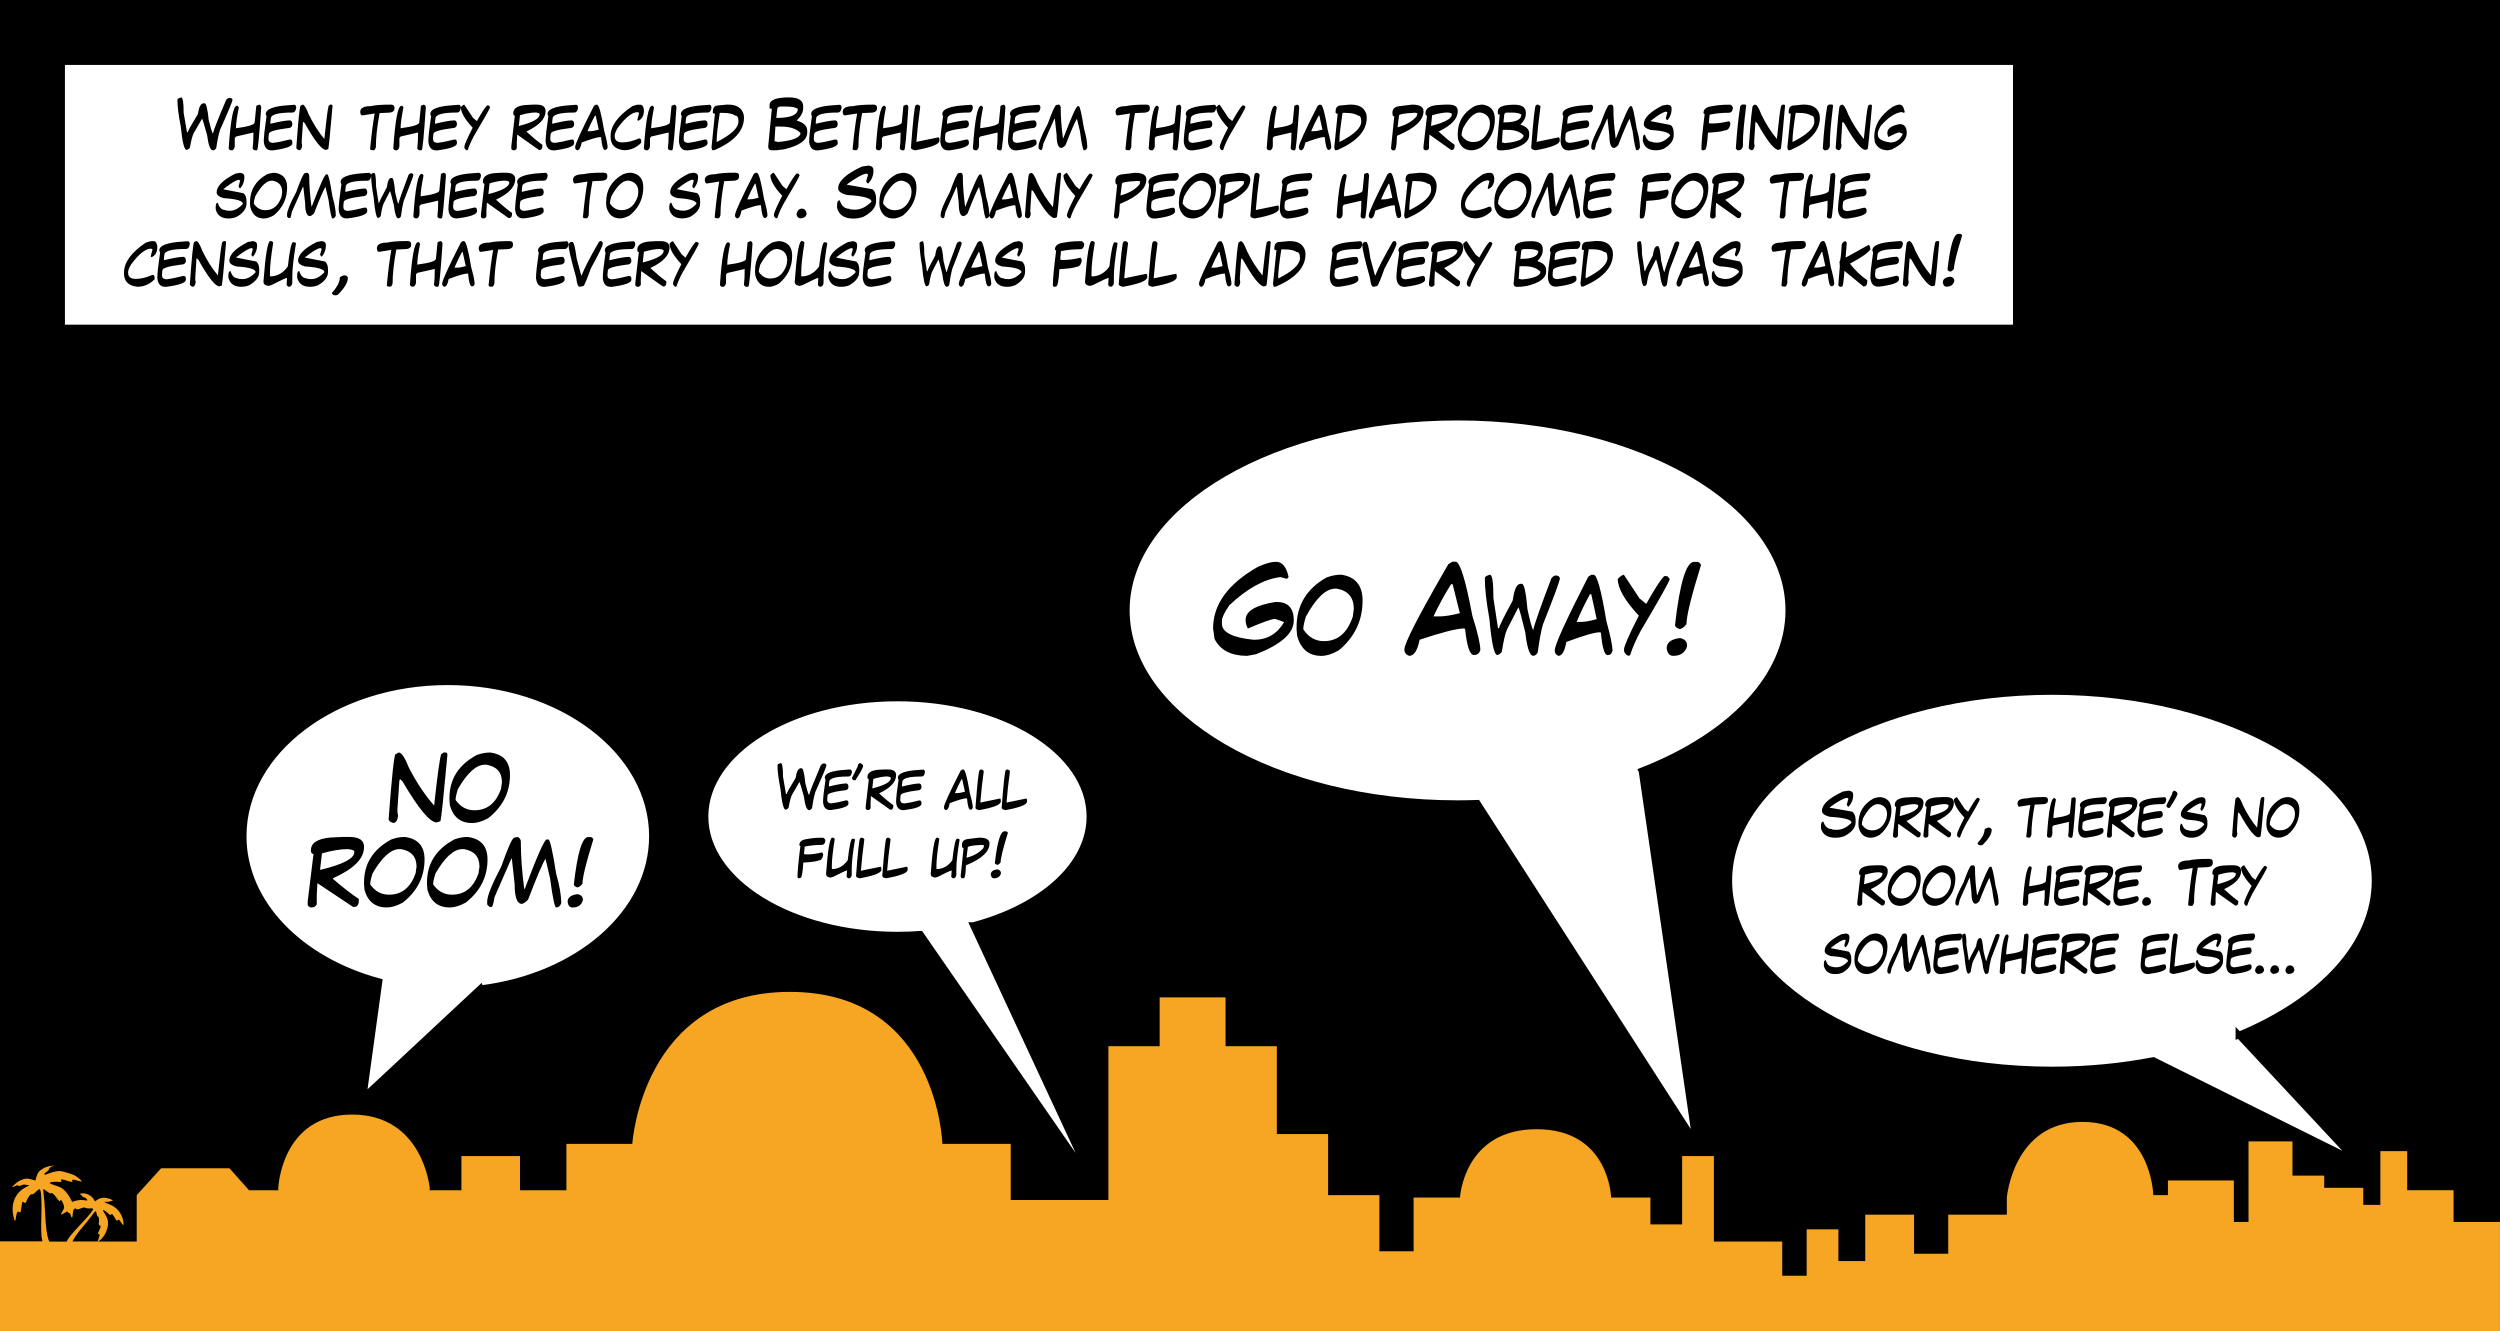
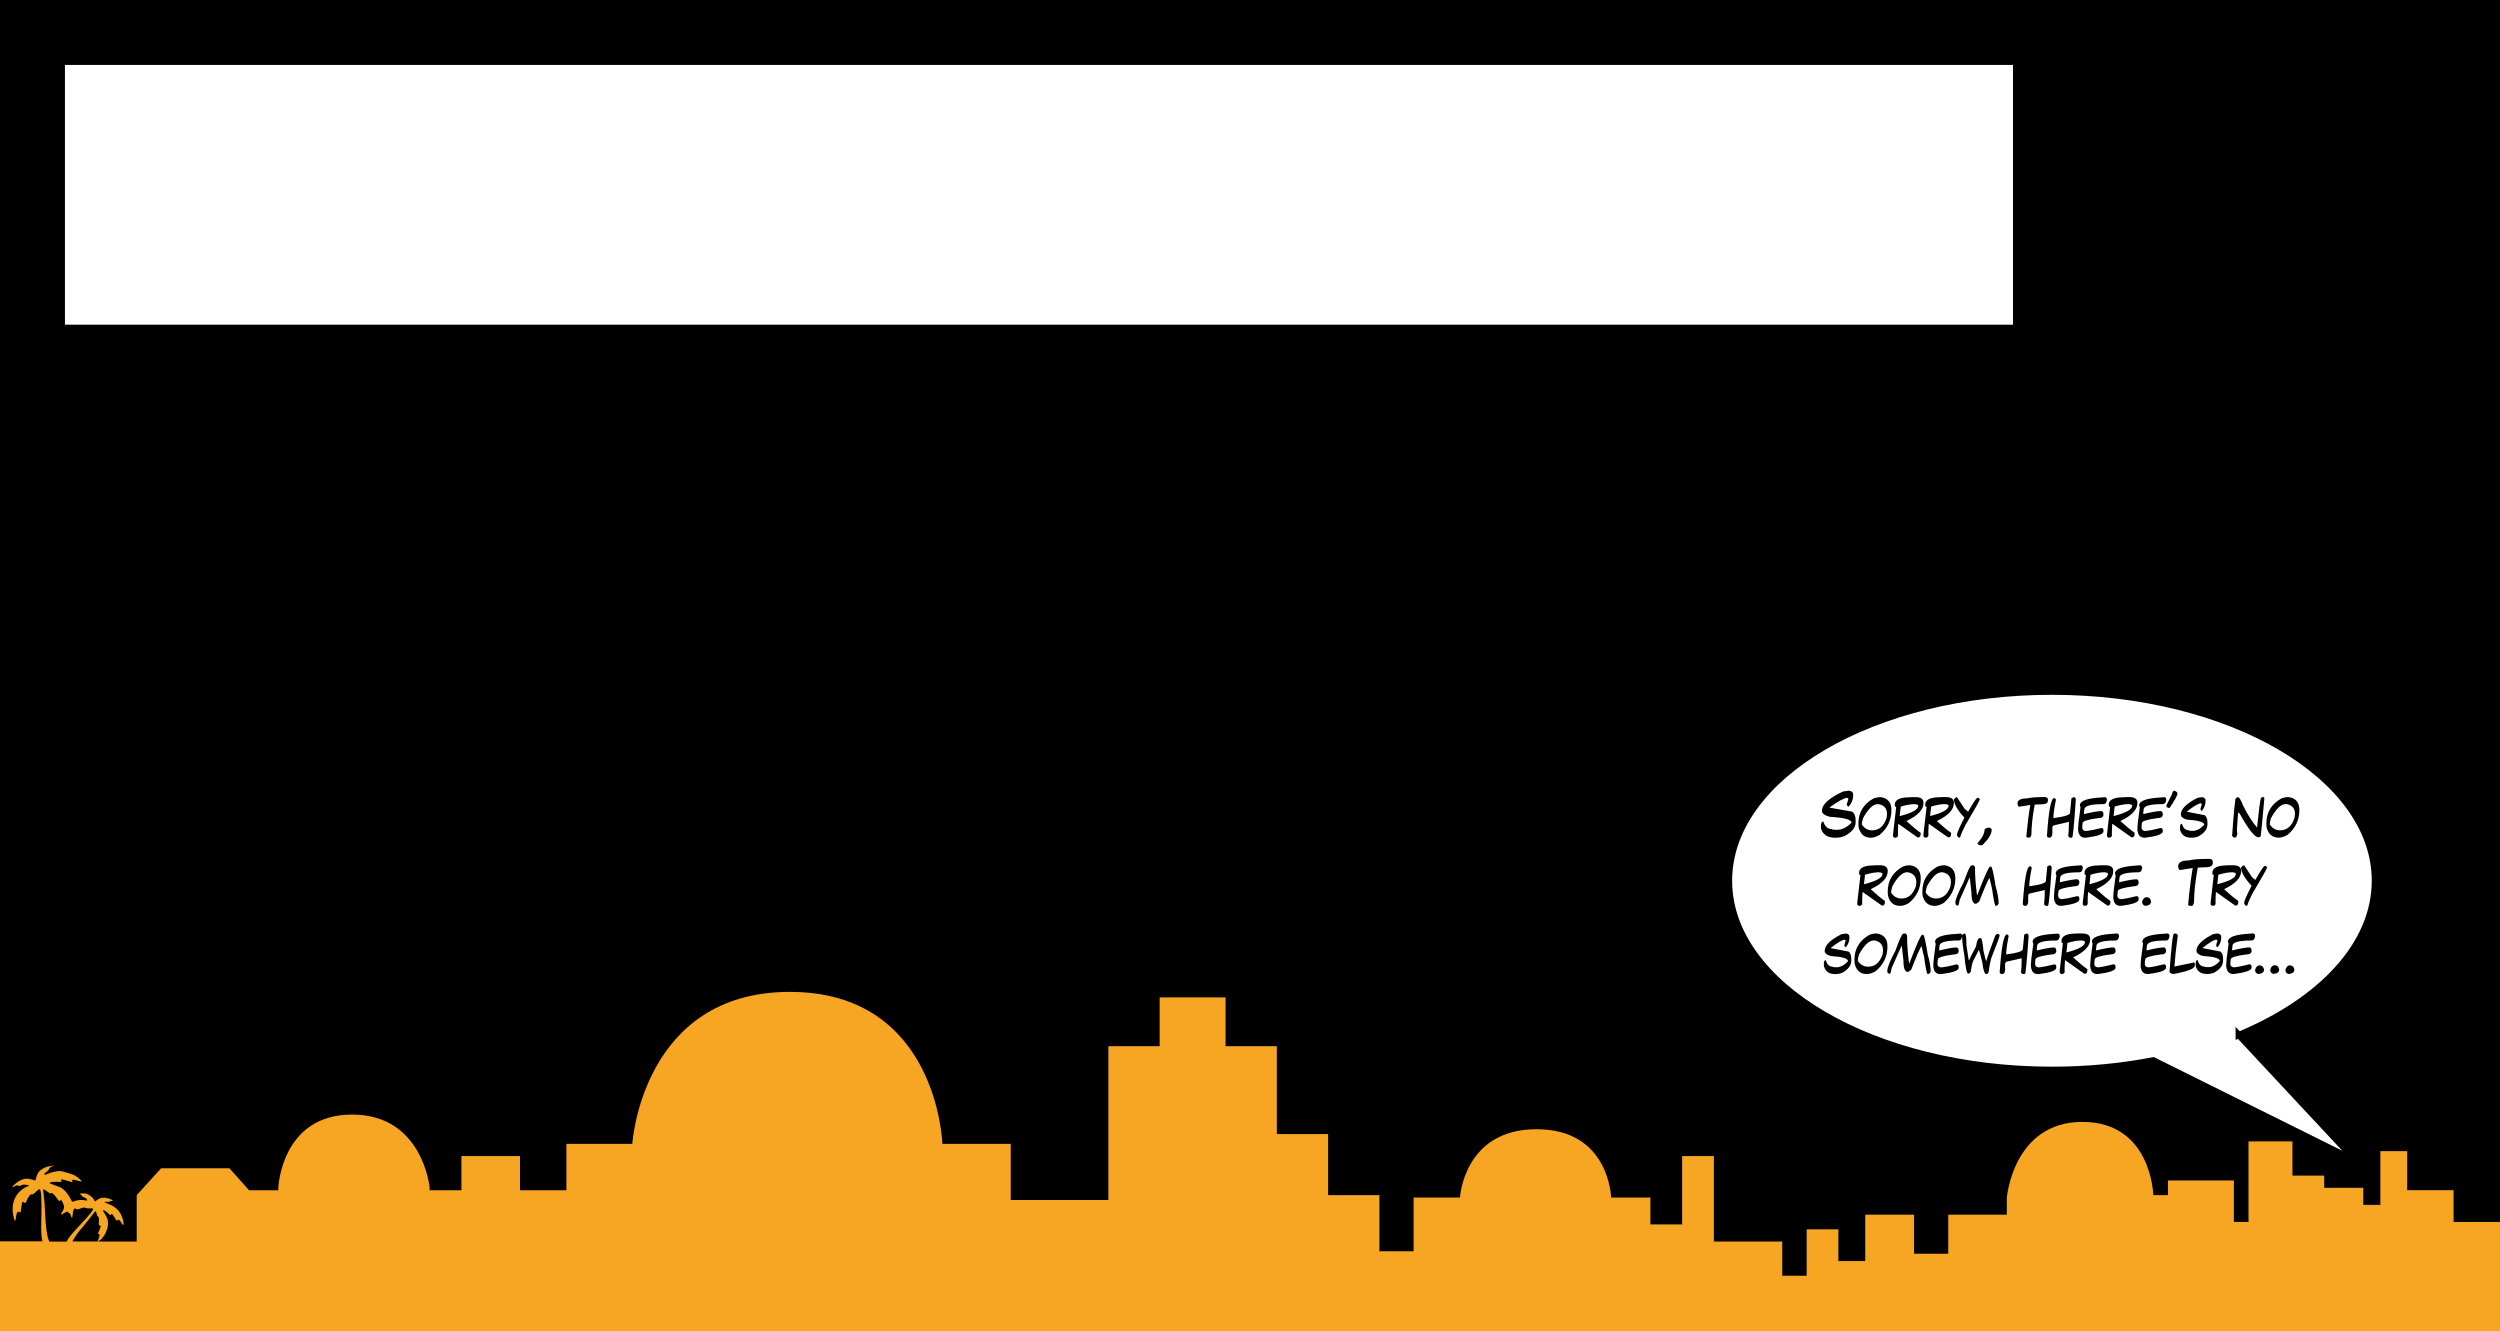
<svg xmlns="http://www.w3.org/2000/svg" xmlns:xlink="http://www.w3.org/1999/xlink" width="1540" height="820" viewBox="0 0 1540 820">
  <title>story12</title>
  <defs>
    <path id="b" d="M40 40h1200v160H40z" />
    <filter x="-50%" y="-50%" width="200%" height="200%" filterUnits="objectBoundingBox" id="a">
      <feOffset dx="6" dy="6" in="SourceAlpha" result="shadowOffsetOuter1" />
      <feColorMatrix values="0 0 0 0 0 0 0 0 0 0 0 0 0 0 0 0 0 0 1 0" in="shadowOffsetOuter1" />
    </filter>
  </defs>
  <g fill="none" fill-rule="evenodd">
    <path fill="#000" d="M0 0h1540v820H0z" />
    <use fill="#000" filter="url(#a)" xlink:href="#b" />
    <use fill="#FFF" xlink:href="#b" />
-     <path d="M111.58 60c1.03 0 1.546 3.158 1.546 9.475l2.057 11.97h.51c0-.68 2.062-4.394 6.187-11.144.644-4.45 1.846-6.68 3.603-6.68h.51c1.03 0 1.887 3.44 2.567 10.31 1.148 4.69 2.01 7.48 2.584 8.37.54-2.36 3.28-9.33 8.226-20.9.727-.74 1.412-1.11 2.057-1.11.926 0 1.53.37 1.81 1.11 0 .95-2.572 7.17-7.716 18.67-.86 2.71-1.64 6.42-2.32 11.15-.55.93-1.23 1.39-2.05 1.39-1.57 0-2.77-3.15-3.6-9.47-1.67-6.15-2.7-9.49-3.09-10.02l-5.15 8.92c-.85 1.73-1.63 4.71-2.32 8.91-.45.68-1.14 1.14-2.05 1.39-1.43 0-2.63-4.83-3.6-14.48-1.37-6.82-2.05-12.3-2.05-16.43 0-.55.77-1.01 2.32-1.39zm48.058 4.447c.832.223 1.248.79 1.248 1.705v.23c-1.172 17.308-2.004 25.962-2.496 25.962l-.264.246h-.738c-.867 0-1.453-.404-1.758-1.213.328-2.31.492-5.543.492-9.703h-.246L145.364 84.1l-.738.966v4.606c0 1.37-.504 2.344-1.512 2.918h-.492c-.937 0-1.523-.404-1.758-1.213 1.16-17.473 2.83-26.21 5.01-26.21h.492l.756.985c-1.172 5.8-1.758 10.084-1.758 12.85 7.676-1.008 11.514-2.22 11.514-3.64l1.002-10.194 1.758-.72zm21.62.053c.81.176 1.214.79 1.214 1.846-.258 1.992-1.06 2.988-2.41 2.988-8.835 0-13.252 1.23-13.252 3.69l-.247 2.076v1.142c5.766-1.383 9.704-2.074 11.813-2.074h.475c.81.352 1.22 1.12 1.22 2.303 0 1.69-1.12 2.54-3.37 2.54-7.39.96-11.09 2.12-11.09 3.47l-.23 2.31v.92c0 1.38.88 2.15 2.64 2.3 2.77-.3 6.23-.99 10.37-2.07h.72c.65.25.97.79.97 1.62v.69c0 1.89-4.02 3.35-12.06 4.38h-.72c-2.89 0-4.5-1.84-4.81-5.52 0-2.7.56-7.85 1.69-15.43l-.47-1.39c0-3.11 4.82-4.95 14.45-5.52l3.13-.23zm5.08-.053c1.067 0 2.345 2.004 3.833 6.012 2.89 5.9 6.09 10.95 9.62 15.15 1.19-11.57 2.07-18.38 2.64-20.45l.97-.72h.72c.48 0 .72.32.72.96-1.44 16.52-2.32 25.34-2.63 26.45l-1.44.47c-2.56 0-6.89-5.45-12.97-16.35l-.96-.97-.25.72-.72 11.07v1.44l.25 1.44c-.21 1.92-.85 2.88-1.92 2.88-.98-.35-1.54-.83-1.68-1.44 1.23-17.32 2.11-25.98 2.64-25.98l1.22-.72zm54.37-.017c1.523 0 2.285.632 2.285 1.898v.475c0 1.746-1.36 2.62-4.078 2.62l-5.08.245c-1.523 8.12-2.285 15.105-2.285 20.953-.41 1.27-.832 1.9-1.266 1.9h-.773c-.87 0-1.38-.24-1.53-.72.86-8.99 1.79-16.29 2.8-21.9l-7.63 1.2c-.71 0-1.13-.71-1.26-2.14 0-2.38 2.12-3.57 6.37-3.57 2.55-.63 6.7-.95 12.47-.95zm20.338.017c.832.223 1.248.79 1.248 1.705v.23c-1.172 17.308-2.004 25.962-2.496 25.962l-.264.246h-.738c-.867 0-1.453-.404-1.758-1.213.328-2.31.492-5.543.492-9.703h-.246L246.772 84.1l-.738.966v4.606c0 1.37-.504 2.344-1.512 2.918h-.492c-.937 0-1.523-.404-1.758-1.213 1.16-17.473 2.83-26.21 5.01-26.21h.492l.756.985c-1.172 5.8-1.758 10.084-1.758 12.85 7.676-1.008 11.514-2.22 11.514-3.64l1.002-10.194 1.758-.72zm21.62.053c.81.176 1.214.79 1.214 1.846-.258 1.992-1.06 2.988-2.408 2.988-8.836 0-13.254 1.23-13.254 3.69l-.246 2.076v1.142c5.765-1.383 9.703-2.074 11.812-2.074h.475c.8.352 1.21 1.12 1.21 2.303 0 1.69-1.13 2.54-3.38 2.54-7.4.96-11.09 2.12-11.09 3.47l-.23 2.31v.92c0 1.38.88 2.15 2.64 2.3 2.76-.3 6.22-.99 10.37-2.07h.72c.64.25.96.79.96 1.62v.69c0 1.89-4.02 3.35-12.06 4.38h-.72c-2.9 0-4.5-1.84-4.82-5.52 0-2.7.56-7.85 1.68-15.43l-.48-1.39c0-3.11 4.81-4.95 14.45-5.52l3.13-.23zm3.376 0l5.38 8.156 2.354 1.934c2.977-5.297 5.05-8.502 6.223-9.615h1.07l.86.966c-.12.86-3.48 6.86-10.09 18-1.67 3.13-2.89 5.93-3.66 8.41l-.64.25c-1.01-.47-1.51-1.19-1.51-2.16.06-1.25 1.77-5.17 5.15-11.76-4.87-5.23-7.3-9.47-7.3-12.73.9-.96 1.62-1.44 2.14-1.44zm42.012-.053h2.425c3.71 0 5.57 1.295 5.57 3.885v.246c0 4.535-3.88 8.66-11.64 12.375v.23c3.88 3.56 7.11 6.233 9.7 8.014v.72c0 1.255-.41 2.063-1.22 2.427h-.97l-13.32-9.457-.25 4.85v3.64c-.41.81-1.06 1.213-1.93 1.213-.65 0-1.13-.322-1.46-.967v-1.46l2.18-18.93c-.65 0-.97-.48-.97-1.442 0-2.91 2.42-4.61 7.26-5.09l4.6-.24zm-8.473 13.096h.25c8.39-2.156 12.59-4.5 12.59-7.03v-.247c0-.446-.81-.768-2.42-.967-2.68 0-5.91.56-9.68 1.7l-.72 6.54zM354.85 64.5c.808.176 1.213.79 1.213 1.846-.26 1.992-1.06 2.988-2.41 2.988-8.835 0-13.252 1.23-13.252 3.69l-.24 2.076v1.142c5.77-1.383 9.71-2.074 11.82-2.074h.48c.81.352 1.21 1.12 1.21 2.303 0 1.69-1.12 2.54-3.37 2.54-7.39.96-11.09 2.12-11.09 3.47l-.23 2.31v.92c0 1.38.88 2.15 2.64 2.3 2.77-.3 6.23-.99 10.37-2.07h.72c.65.25.97.79.97 1.62v.69c0 1.89-4.02 3.35-12.06 4.38h-.72c-2.89 0-4.5-1.84-4.81-5.52 0-2.7.56-7.85 1.69-15.43l-.48-1.39c0-3.11 4.82-4.95 14.45-5.52l3.13-.23zm12.076 0h.844c1.16 0 2.63 5.36 4.412 16.084 1.405 5.063 2.11 8.502 2.11 10.318-.295.96-.857 1.442-1.69 1.442-1.077 0-1.85-2.56-2.32-7.682l-.21-.228h-.21c-1.83.023-5.685 1.142-11.568 3.357-.562 3.2-1.476 4.8-2.742 4.8-.844-.32-1.266-.96-1.266-1.91 0-1.85 3.863-10.33 11.585-25.45l1.06-.72zm-.422 6.715c-1.686 3.047-3.233 6.252-4.64 9.615h1.477c1.43 0 3.26-.322 5.49-.967l-1.89-8.648h-.42zm26.77-6.715h1.037c1.3 0 2.08 1.05 2.34 3.146v.493c0 3.17-1.2 5.27-3.6 6.29l-.42-.5v-.25l1.07-4.12-.84-.48c-3.5 0-7.67 3.31-12.49 9.93-1.15 2-1.72 3.53-1.72 4.59v.24c0 2.58 1.56 3.87 4.68 3.87h.19c3 0 6.33-.8 9.97-2.41h.65c.57.25.85.82.85 1.68v.96c-3 3.07-6.52 4.6-10.58 4.6-5.52-.58-8.28-3.32-8.28-8.23v-.49c0-6.27 4.45-12.4 13.35-18.4 1.69-.65 2.97-.97 3.84-.97zm22.148-.053c.832.223 1.248.79 1.248 1.705v.23c-1.172 17.308-2.004 25.962-2.496 25.962l-.268.246h-.738c-.867 0-1.453-.404-1.758-1.213.327-2.31.49-5.543.49-9.703h-.245L401.14 84.1l-.74.966v4.606c0 1.37-.503 2.344-1.51 2.918h-.493c-.937 0-1.523-.404-1.757-1.213 1.16-17.473 2.83-26.21 5.01-26.21h.493l.755.985c-1.17 5.8-1.756 10.084-1.756 12.85 7.675-1.008 11.513-2.22 11.513-3.64l1.002-10.194 1.756-.72zm21.62.053c.81.176 1.214.79 1.214 1.846-.254 1.992-1.06 2.988-2.404 2.988-8.836 0-13.254 1.23-13.254 3.69l-.246 2.076v1.142c5.765-1.383 9.703-2.074 11.812-2.074h.475c.81.352 1.21 1.12 1.21 2.303 0 1.69-1.13 2.54-3.38 2.54-7.4.96-11.1 2.12-11.1 3.47l-.23 2.31v.92c0 1.38.88 2.15 2.64 2.3 2.76-.3 6.22-.99 10.37-2.07h.72c.64.25.96.79.96 1.62v.69c0 1.89-4.02 3.35-12.06 4.38h-.72c-2.9 0-4.5-1.84-4.82-5.52 0-2.7.56-7.85 1.69-15.43l-.48-1.39c0-3.11 4.81-4.95 14.45-5.52l3.13-.23zm10.6-.053h1.073c5.1 0 8.22 2.022 9.37 6.065l.21 1.933c0 8.05-5.964 14.684-17.893 19.9l-1.055.245h-.225c-.316 0-.597-.57-.843-1.705l2.12-20.865c-.86 0-1.29-.24-1.29-.72v-.493c0-2.578 1.13-3.868 3.41-3.868l5.11-.5zm-4.253 5.098c-1.28 8.297-1.92 13.875-1.92 16.734v1.21c8.94-4.47 13.41-8.67 13.41-12.62v-.23c0-2.28-.64-3.41-1.92-3.41-1.59-1.13-4.14-1.69-7.67-1.69h-1.92zM486.2 60c5.72 0 8.577 1.875 8.577 5.625v.844c0 2.62-1.29 5.15-3.867 7.57v.28c4.23 1.24 6.346 3.3 6.346 6.19v1.12c0 4.7-4.78 8.16-14.36 10.38l-4.69.56h-2.76c-1.475 0-2.214-.75-2.214-2.25v-.28l2.216-23.03c-.925 0-1.39-.19-1.39-.56v-1.69c0-3.19 4.05-4.78 12.148-4.78zm-8 12.64h.28c8.65 0 12.975-1.87 12.975-5.61-1.43-.936-3.82-1.405-7.173-1.405h-3.322c-1.477 0-2.215.656-2.215 1.97l-.54 5.044zm-.56 5.342l-.546 8.983 2.752.562.28-.28h1.37c7.735-.985 11.6-2.76 11.6-5.327-2.53-2.625-6.484-3.938-11.863-3.938h-1.106l-.283-.28-.28.28h-1.933zM517.21 64.5c.81.176 1.213.79 1.213 1.846-.258 1.992-1.06 2.988-2.408 2.988-8.836 0-13.254 1.23-13.254 3.69l-.24 2.076v1.142c5.77-1.383 9.71-2.074 11.81-2.074h.47c.81.352 1.22 1.12 1.22 2.303 0 1.69-1.12 2.54-3.37 2.54-7.39.96-11.09 2.12-11.09 3.47l-.23 2.31v.92c0 1.38.88 2.15 2.64 2.3 2.77-.3 6.23-.99 10.37-2.07h.73c.64.25.97.79.97 1.62v.69c0 1.89-4.02 3.35-12.06 4.38h-.72c-2.89 0-4.5-1.84-4.81-5.52 0-2.7.56-7.85 1.69-15.43l-.47-1.39c0-3.11 4.82-4.95 14.45-5.52l3.13-.23zm20.742-.07c1.524 0 2.285.632 2.285 1.898v.475c0 1.746-1.36 2.62-4.08 2.62l-5.08.245c-1.526 8.12-2.288 15.105-2.288 20.953-.41 1.27-.84 1.9-1.27 1.9h-.78c-.88 0-1.39-.24-1.53-.72.85-8.99 1.78-16.29 2.79-21.9l-7.63 1.2c-.72 0-1.14-.71-1.27-2.14 0-2.38 2.12-3.57 6.36-3.57 2.54-.63 6.69-.95 12.46-.95zm20.338.017c.832.223 1.248.79 1.248 1.705v.23c-1.172 17.308-2.004 25.962-2.496 25.962l-.264.246h-.738c-.867 0-1.453-.404-1.758-1.213.328-2.31.492-5.543.492-9.703h-.246L544.02 84.1l-.74.966v4.606c0 1.37-.504 2.344-1.51 2.918h-.494c-.937 0-1.523-.404-1.757-1.213 1.16-17.473 2.83-26.21 5-26.21h.49l.75.985c-1.17 5.8-1.76 10.084-1.76 12.85 7.67-1.008 11.51-2.22 11.51-3.64l1-10.194 1.76-.72zm6.434 0h.246c.76 0 1.4.393 1.916 1.178-1.114 8.11-1.91 15.363-2.39 21.762l13.71-2.83.475.703v1.424c0 2.156-4.97 4.125-14.9 5.906-1.77-.317-2.65-.867-2.65-1.653 1.32-17.343 2.28-26.015 2.89-26.015l.72-.475zm33.345.053c.81.176 1.21.79 1.21 1.846-.26 1.992-1.06 2.988-2.41 2.988-8.84 0-13.26 1.23-13.26 3.69l-.25 2.076v1.142c5.76-1.383 9.7-2.074 11.81-2.074h.47c.81.352 1.21 1.12 1.21 2.303 0 1.69-1.13 2.54-3.38 2.54-7.39.96-11.09 2.12-11.09 3.47l-.23 2.31v.92c0 1.38.88 2.15 2.64 2.3 2.76-.3 6.22-.99 10.37-2.07h.72c.64.25.96.79.96 1.62v.69c0 1.89-4.02 3.35-12.06 4.38h-.72c-2.9 0-4.5-1.84-4.82-5.52 0-2.7.56-7.85 1.69-15.43l-.48-1.39c0-3.11 4.81-4.95 14.45-5.52l3.12-.23zm20.01-.053c.83.223 1.24.79 1.24 1.705v.23c-1.17 17.308-2.01 25.962-2.5 25.962l-.27.246h-.74c-.87 0-1.46-.404-1.76-1.213.33-2.31.49-5.543.49-9.703h-.25L603.8 84.1l-.74.966v4.606c0 1.37-.502 2.344-1.51 2.918h-.492c-.936 0-1.522-.404-1.756-1.213 1.16-17.473 2.83-26.21 5.01-26.21h.492l.756.985c-1.17 5.8-1.757 10.084-1.757 12.85 7.676-1.008 11.513-2.22 11.513-3.64l1-10.194 1.76-.72zm21.62.053c.81.176 1.21.79 1.21 1.846-.26 1.992-1.06 2.988-2.41 2.988-8.84 0-13.25 1.23-13.25 3.69L625 75.1v1.142c5.767-1.383 9.704-2.074 11.813-2.074h.475c.81.352 1.213 1.12 1.213 2.303 0 1.69-1.12 2.54-3.37 2.54-7.39.96-11.09 2.12-11.09 3.47l-.23 2.31v.92c0 1.38.88 2.15 2.64 2.3 2.77-.3 6.23-.99 10.37-2.07h.72c.65.25.97.79.97 1.62v.69c0 1.89-4.02 3.35-12.06 4.38h-.72c-2.89 0-4.5-1.84-4.81-5.52 0-2.7.56-7.85 1.69-15.43l-.47-1.39c0-3.11 4.82-4.95 14.45-5.52l3.13-.23zm12.14-.053h.45c.75.41 1.12 1.05 1.12 1.916v.492c0 5.204.45 11.297 1.37 18.282h.23c5.01-13.15 7.96-19.723 8.86-19.723h.68c.66 0 1.72 4.57 3.18 13.71 1.36 4.69 2.04 8.614 2.04 11.778-.45 1.125-1.13 1.688-2.04 1.688-.61 0-1.44-3.932-2.5-11.795l-1.83-7.682c-1.3 2.086-3.65 7.535-7.05 16.348-.98 1-1.81 1.56-2.5 1.69-1.97 0-2.96-2.65-2.96-7.94l-1.12-10.09h-.23l-6.82 15.38c-.41 2.57-.79 3.85-1.15 3.85h-.9l-.92-.95v-1.21c0-2.15 1.89-6.8 5.68-13.94 2.7-7.5 4.44-11.35 5.22-11.55l1.14-.24zm54.19-.017c1.52 0 2.28.632 2.28 1.898v.475c0 1.746-1.36 2.62-4.08 2.62l-5.08.245c-1.53 8.12-2.29 15.105-2.29 20.953-.41 1.27-.83 1.9-1.27 1.9h-.78c-.88 0-1.39-.24-1.53-.72.86-8.99 1.79-16.29 2.79-21.9l-7.63 1.2c-.72 0-1.14-.71-1.27-2.14 0-2.38 2.12-3.57 6.36-3.57 2.54-.63 6.7-.95 12.46-.95zm20.33.017c.83.223 1.25.79 1.25 1.705v.23c-1.17 17.308-2.01 25.962-2.5 25.962l-.27.246h-.74c-.87 0-1.46-.404-1.76-1.213.32-2.31.49-5.543.49-9.703h-.25L712.1 84.1l-.74.966v4.606c0 1.37-.504 2.344-1.51 2.918h-.494c-.94 0-1.525-.404-1.76-1.213 1.16-17.473 2.83-26.21 5.01-26.21h.494l.755.985c-1.17 5.8-1.76 10.084-1.76 12.85 7.677-1.008 11.515-2.22 11.515-3.64l1.002-10.194 1.757-.72zm21.62.053c.81.176 1.21.79 1.21 1.846-.26 1.992-1.06 2.988-2.41 2.988-8.84 0-13.25 1.23-13.25 3.69l-.25 2.076v1.142c5.76-1.383 9.7-2.074 11.81-2.074h.47c.81.352 1.21 1.12 1.21 2.303 0 1.69-1.13 2.54-3.38 2.54-7.4.96-11.09 2.12-11.09 3.47l-.23 2.31v.92c0 1.38.88 2.15 2.64 2.3 2.77-.3 6.23-.99 10.37-2.07h.72c.65.25.97.79.97 1.62v.69c0 1.89-4.02 3.35-12.06 4.38H734c-2.89 0-4.5-1.84-4.81-5.52 0-2.7.56-7.85 1.686-15.43l-.474-1.39c0-3.11 4.817-4.95 14.45-5.52l3.13-.23zm3.37 0l5.38 8.156 2.35 1.934c2.98-5.297 5.05-8.502 6.22-9.615h1.07l.86.966c-.12.86-3.48 6.86-10.09 18-1.67 3.13-2.88 5.93-3.66 8.41l-.64.25c-1.01-.47-1.51-1.19-1.51-2.16.06-1.25 1.77-5.17 5.15-11.76-4.86-5.23-7.3-9.47-7.3-12.73.9-.96 1.61-1.44 2.14-1.44zm47.7-.053c.83.223 1.25.79 1.25 1.705v.23c-1.17 17.308-2.01 25.962-2.5 25.962l-.27.246h-.74c-.87 0-1.46-.404-1.76-1.213.32-2.31.49-5.543.49-9.703h-.25L784.8 84.1l-.74.966v4.606c0 1.37-.502 2.344-1.51 2.918h-.492c-.938 0-1.524-.404-1.758-1.213 1.16-17.473 2.83-26.21 5.01-26.21h.492l.756.985c-1.17 5.8-1.757 10.084-1.757 12.85 7.68-1.008 11.52-2.22 11.52-3.64l1-10.194 1.76-.72zm13.68.053h.84c1.16 0 2.63 5.36 4.41 16.084 1.4 5.063 2.1 8.502 2.1 10.318-.29.96-.85 1.442-1.69 1.442-1.08 0-1.85-2.56-2.32-7.682l-.21-.228h-.21c-1.83.023-5.69 1.142-11.57 3.357-.56 3.2-1.48 4.8-2.74 4.8-.84-.32-1.27-.96-1.27-1.91 0-1.85 3.86-10.33 11.58-25.45l1.05-.72zm-.42 6.715c-1.69 3.047-3.24 6.252-4.64 9.615h1.47c1.43 0 3.26-.322 5.48-.967l-1.9-8.648h-.43zm18.97-6.768h1.07c5.1 0 8.22 2.022 9.37 6.065l.21 1.933c0 8.05-5.97 14.684-17.9 19.9l-1.06.245h-.23c-.32 0-.6-.57-.85-1.705l2.12-20.865c-.86 0-1.29-.24-1.29-.72v-.493c0-2.578 1.13-3.868 3.41-3.868l5.11-.5zm-4.26 5.098c-1.28 8.297-1.92 13.875-1.92 16.734v1.21c8.94-4.47 13.41-8.67 13.41-12.62v-.23c0-2.28-.64-3.41-1.92-3.41-1.59-1.13-4.14-1.69-7.67-1.69H827zm42.89-5.098c4.65 0 6.98 1.365 6.98 4.096 0 5.402-5.1 10.29-15.3 14.66-.75 0-1.12.48-1.12 1.442-.11 5.296-.64 7.945-1.59 7.945h-1.13c-.31-.07-.61-.47-.9-1.195l2.02-19.723h-.23c-.6 0-.9-.727-.9-2.18 0-2.355 1.35-3.715 4.06-4.078l8.09-.967zm-9 13.957c5.14-1.347 9.05-3.59 11.71-6.732l.44-1.46v-.474l-1.13-.246h-1.13c-5.99.328-8.98.89-8.98 1.688l-.92 7.224zm29.06-13.957h2.42c3.71 0 5.57 1.295 5.57 3.885v.246c0 4.535-3.88 8.66-11.64 12.375v.23c3.88 3.56 7.11 6.233 9.7 8.014v.72c0 1.255-.41 2.063-1.21 2.427h-.97l-13.32-9.457-.25 4.85v3.64c-.41.81-1.06 1.213-1.94 1.213-.65 0-1.13-.322-1.46-.967v-1.46l2.18-18.93c-.65 0-.97-.48-.97-1.442 0-2.91 2.42-4.61 7.26-5.09l4.61-.25zm-8.47 13.096h.24c8.39-2.156 12.59-4.5 12.59-7.03v-.247c0-.446-.81-.768-2.43-.967-2.69 0-5.91.56-9.69 1.7l-.72 6.54zm31.83-13.096c5 .692 7.5 3.686 7.5 8.983 0 6.937-2.74 12.68-8.23 17.226-2.26 1.29-4.28 1.934-6.07 1.934-4.35 0-7.15-2.344-8.4-7.03l-.18-2.18v-.74c0-7.57 3.46-13.312 10.37-17.226 1.73-.644 3.4-.967 4.99-.967zM900.31 83.38c1.804 2.74 4.19 4.112 7.154 4.112 4.77 0 8.103-2.83 10.002-8.49l.35-2.672c0-3.984-1.96-6.328-5.887-7.03h-.55c-3.25 0-6.64 3.233-10.18 9.702-.6 1.945-.9 3.404-.9 4.377zm32.484-18.88c4.746 0 7.12 1.617 7.12 4.852v.72c0 2.262-1.073 4.442-3.218 6.54v.245c3.528 1.067 5.29 2.842 5.29 5.327v.966c0 4.055-3.983 7.037-11.952 8.948l-3.92.492h-2.285c-1.23 0-1.85-.645-1.85-1.934v-.246l1.84-19.863c-.78 0-1.16-.158-1.16-.475v-1.46c0-2.74 3.37-4.112 10.12-4.112zm-6.68 10.898h.246c7.196 0 10.793-1.617 10.793-4.85-1.183-.798-3.175-1.196-5.976-1.196h-2.76c-1.22 0-1.828.562-1.828 1.687l-.48 4.35zm-.457 4.606l-.457 7.734 2.303.492.228-.246h1.15c6.45-.843 9.67-2.373 9.67-4.588-2.12-2.26-5.42-3.392-9.89-3.392h-.91l-.22-.246-.23.246h-1.61zm21.147-15.557h.246c.762 0 1.4.393 1.916 1.178-1.113 8.11-1.91 15.363-2.39 21.762l13.71-2.83.475.703v1.424c0 2.156-4.96 4.125-14.9 5.906-1.77-.317-2.65-.867-2.65-1.653 1.32-17.343 2.28-26.015 2.89-26.015l.72-.475zm33.345.053c.8.176 1.21.79 1.21 1.846-.26 1.992-1.06 2.988-2.41 2.988-8.84 0-13.26 1.23-13.26 3.69l-.25 2.076v1.142c5.76-1.383 9.7-2.074 11.81-2.074h.47c.81.352 1.21 1.12 1.21 2.303 0 1.69-1.13 2.54-3.38 2.54-7.4.96-11.1 2.12-11.1 3.47l-.23 2.31v.92c0 1.38.88 2.15 2.63 2.3 2.76-.3 6.22-.99 10.37-2.07h.72c.64.25.97.79.97 1.62v.69c0 1.89-4.02 3.35-12.06 4.38h-.72c-2.9 0-4.5-1.84-4.82-5.52 0-2.7.56-7.85 1.68-15.43l-.48-1.39c0-3.11 4.81-4.95 14.45-5.52l3.13-.23zm12.14-.053h.45c.75.41 1.12 1.05 1.12 1.916v.492c0 5.204.45 11.297 1.37 18.282h.23c5.01-13.15 7.97-19.723 8.86-19.723h.68c.67 0 1.73 4.57 3.18 13.71 1.36 4.69 2.04 8.614 2.04 11.778-.45 1.125-1.13 1.688-2.04 1.688-.61 0-1.44-3.932-2.5-11.795l-1.83-7.682c-1.3 2.086-3.65 7.535-7.05 16.348-.98 1-1.81 1.56-2.5 1.69-1.97 0-2.95-2.65-2.95-7.94l-1.13-10.09H990l-6.82 15.38c-.41 2.57-.79 3.85-1.142 3.85h-.898l-.913-.95v-1.21c0-2.15 1.89-6.8 5.676-13.94 2.7-7.5 4.44-11.35 5.22-11.55l1.147-.24zm34.63.053h.37c1.61.2 2.42.984 2.42 2.355v.475c0 2.367-.81 4.57-2.43 6.61h-.37c-.26-.07-.51-.463-.76-1.178l.95-3.533-.74-.48c-1.72.15-4.89 2.04-9.49 5.66v.23l12.27 2.37c1.24.98 1.86 2.63 1.86 4.95v1.4c0 3.17-2.05 5.93-6.14 8.26-1.61.63-3.16.95-4.66.95h-.39c-4.27 0-6.87-1.89-7.81-5.66V85.5c0-1.735.44-2.602 1.3-2.602.86 3 2.41 4.5 4.66 4.5 0 .307.93.46 2.8.46 2.75 0 5.42-1.41 8-4.237 0-1.87-3.97-3.06-11.9-3.55-2.86-.79-4.29-1.97-4.29-3.53 0-3.83 3.84-7.69 11.53-11.56l2.79-.47zm36.79 0h2.26c1.01.633 1.51 1.342 1.51 2.127-.27 1.887-1.11 2.83-2.52 2.83-4.05 0-7.99.393-11.83 1.178l-.49 5.203 1.24.228h1c2.97 0 6.41-.474 10.31-1.423l.75 1.423c-.38 2.836-1.55 4.254-3.52 4.254-1.22.62-4.66 1.09-10.32 1.407-.4 7.09-1.07 10.634-2.02 10.634l-1 .23h-.25c-.42 0-.68-.31-.76-.95 0-3.85.67-10.93 2-21.23l-.74-.72c0-2.38 1.67-3.79 5.02-4.23 3.37-.63 6.47-.95 9.3-.95zm9.42-.123h1.65c.55 0 .82.322.82.967-1.29 10.523-1.94 17.824-1.94 21.902v2.672c-.37 1.78-1.28 2.672-2.75 2.672h-.55l-1.11-.967c.74-11.04 1.66-19.8 2.76-26.28l1.09-.966zm7.98.07c1.06 0 2.34 2.004 3.83 6.012 2.88 5.9 6.08 10.95 9.61 15.15 1.18-11.57 2.06-18.38 2.63-20.45l.96-.72h.72c.48 0 .72.32.72.96-1.44 16.52-2.32 25.34-2.64 26.45l-1.44.47c-2.57 0-6.89-5.45-12.98-16.35l-.97-.97-.25.72-.72 11.07v1.44l.24 1.44c-.21 1.92-.85 2.88-1.92 2.88-.98-.35-1.55-.83-1.69-1.44 1.23-17.32 2.11-25.98 2.63-25.98l1.21-.72zm29.28 0h1.07c5.09 0 8.22 2.022 9.37 6.065l.21 1.933c0 8.05-5.97 14.684-17.9 19.9l-1.06.245h-.23c-.32 0-.6-.57-.85-1.705l2.12-20.865c-.86 0-1.28-.24-1.28-.72v-.493c0-2.578 1.13-3.868 3.41-3.868l5.11-.5zm-4.26 5.098c-1.28 8.297-1.92 13.875-1.92 16.734v1.21c8.94-4.47 13.41-8.67 13.41-12.62v-.23c0-2.28-.64-3.41-1.92-3.41-1.59-1.13-4.14-1.69-7.67-1.69h-1.92zm20.55-5.168h1.65c.55 0 .82.322.82.967-1.29 10.523-1.94 17.824-1.94 21.902v2.672c-.37 1.78-1.28 2.672-2.74 2.672h-.55l-1.11-.967c.73-11.04 1.65-19.8 2.75-26.28l1.09-.966zm7.98.07c1.06 0 2.34 2.004 3.83 6.012 2.88 5.9 6.09 10.95 9.61 15.15 1.18-11.57 2.06-18.38 2.63-20.45l.96-.72h.72c.48 0 .72.32.72.96-1.44 16.52-2.32 25.34-2.64 26.45l-1.44.47c-2.57 0-6.9-5.45-12.98-16.35l-.97-.97-.25.72-.72 11.07v1.44l.25 1.44c-.21 1.92-.85 2.88-1.92 2.88-.99-.35-1.55-.83-1.69-1.44 1.23-17.32 2.11-25.98 2.64-25.98l1.21-.72zm35.35 0h.17c1.56 0 2.6 1.524 3.13 4.57l-.37.475h-.18l-1.48-.474c-4.03.597-8.26 3.404-12.68 8.42-1.23 2.18-1.85 3.703-1.85 4.57v.967c0 2.566 2.63 4.166 7.91 4.798 3.3 0 5.81-1.763 7.52-5.29l-2.2-.95c-.82 0-3.09.96-6.81 2.883-.37-.82-.55-1.623-.55-2.408v-.246c0-2.555 2.45-4.32 7.35-5.29h.37c2.81 0 4.22 1.844 4.22 5.536 0 3.808-3.12 7.178-9.37 10.107l-2.2.475c-3.98 0-6.67-1.682-8.09-5.045l-.37-3.13c0-7.265 3.73-13.44 11.2-18.526 1.89-.97 3.3-1.45 4.24-1.45zM147.74 106.5h.368c1.618.2 2.426.984 2.426 2.355v.475c0 2.367-.808 4.57-2.426 6.61h-.37c-.257-.07-.508-.463-.755-1.178l.95-3.533-.732-.48c-1.72.15-4.88 2.04-9.49 5.66v.23l12.27 2.37c1.25.98 1.87 2.63 1.87 4.95v1.4c0 3.17-2.04 5.93-6.13 8.26-1.6.63-3.16.95-4.66.95h-.38c-4.26 0-6.87-1.89-7.8-5.66v-1.42c0-1.74.44-2.61 1.3-2.61.86 3 2.41 4.5 4.66 4.5 0 .3.93.46 2.8.46 2.76 0 5.42-1.41 8-4.24 0-1.87-3.96-3.06-11.9-3.55-2.86-.8-4.29-1.97-4.29-3.53 0-3.83 3.85-7.69 11.54-11.57l2.8-.48zm21.62-.053c5.004.692 7.506 3.686 7.506 8.983 0 6.937-2.742 12.68-8.226 17.226-2.262 1.29-4.283 1.934-6.065 1.934-4.347 0-7.148-2.344-8.402-7.03l-.17-2.18v-.74c0-7.57 3.458-13.312 10.37-17.226 1.737-.644 3.4-.967 4.994-.967zm-13.043 18.932c1.805 2.74 4.19 4.11 7.155 4.11 4.77 0 8.103-2.83 10.002-8.49l.35-2.67c0-3.99-1.962-6.33-5.887-7.03h-.545c-3.246 0-6.64 3.23-10.178 9.7-.598 1.94-.897 3.4-.897 4.37zm32.59-18.94h.457c.75.41 1.125 1.05 1.125 1.91v.49c0 5.2.45 11.29 1.37 18.28h.23c5.01-13.15 7.97-19.72 8.86-19.72h.68c.67 0 1.73 4.57 3.18 13.71 1.36 4.69 2.04 8.61 2.04 11.78-.45 1.12-1.13 1.69-2.04 1.69-.61 0-1.44-3.94-2.5-11.8l-1.83-7.68c-1.31 2.09-3.65 7.53-7.05 16.35-.98.99-1.81 1.56-2.5 1.69-1.97 0-2.96-2.65-2.96-7.95l-1.13-10.09h-.23l-6.82 15.38c-.41 2.57-.79 3.85-1.15 3.85h-.9l-.92-.95v-1.22c0-2.16 1.89-6.8 5.68-13.94 2.69-7.5 4.43-11.35 5.22-11.55l1.14-.25zm38.532.05c.8.17 1.21.79 1.21 1.84-.26 1.99-1.06 2.99-2.41 2.99-8.84 0-13.26 1.23-13.26 3.69l-.25 2.07v1.14c5.76-1.38 9.7-2.08 11.81-2.08h.47c.81.35 1.21 1.12 1.21 2.3 0 1.68-1.13 2.53-3.38 2.53-7.39.96-11.09 2.11-11.09 3.46l-.23 2.3v.91c0 1.38.88 2.15 2.64 2.3 2.76-.31 6.22-1 10.37-2.08h.72c.64.25.97.79.97 1.62v.68c0 1.88-4.02 3.34-12.06 4.37h-.72c-2.9 0-4.5-1.84-4.82-5.52 0-2.71.56-7.85 1.68-15.44l-.48-1.39c0-3.12 4.81-4.96 14.45-5.52l3.13-.23zm3 0c.78 0 1.18 2.72 1.18 8.15l1.58 10.33h.38c0-.6 1.57-3.81 4.72-9.62.49-3.83 1.41-5.75 2.76-5.75h.39c.79 0 1.45 2.95 1.97 8.87.88 4.04 1.53 6.44 1.96 7.2.42-2.04 2.52-8.05 6.31-18.02.55-.63 1.08-.95 1.58-.95.7 0 1.16.32 1.37.95 0 .82-1.97 6.18-5.91 16.08-.66 2.34-1.25 5.54-1.78 9.61-.42.79-.95 1.19-1.59 1.19-1.2 0-2.11-2.72-2.74-8.16-1.29-5.31-2.08-8.19-2.38-8.65l-3.94 7.68c-.66 1.5-1.25 4.06-1.78 7.68-.35.59-.88.99-1.57 1.2-1.11 0-2.03-4.16-2.76-12.48-1.06-5.88-1.59-10.61-1.59-14.17 0-.48.59-.88 1.77-1.19zm42.99-.06c.83.22 1.25.79 1.25 1.7v.23c-1.18 17.31-2.01 25.96-2.5 25.96l-.26.24h-.74c-.87 0-1.46-.41-1.76-1.22.33-2.31.5-5.55.5-9.71h-.25l-10.51 2.42-.74.96v4.6c0 1.37-.51 2.34-1.52 2.92h-.5c-.94 0-1.53-.41-1.76-1.22 1.16-17.48 2.83-26.21 5.01-26.21h.49l.75.98c-1.17 5.8-1.76 10.08-1.76 12.85 7.67-1.01 11.51-2.22 11.51-3.64l1-10.2 1.76-.72zm21.62.05c.81.17 1.21.79 1.21 1.84-.26 1.99-1.06 2.99-2.41 2.99-8.84 0-13.26 1.23-13.26 3.69l-.25 2.07v1.14c5.76-1.38 9.7-2.08 11.81-2.08h.47c.81.35 1.22 1.12 1.22 2.3 0 1.69-1.13 2.53-3.38 2.53-7.4.96-11.09 2.11-11.09 3.46l-.23 2.3v.91c0 1.38.87 2.15 2.63 2.3 2.77-.31 6.22-1 10.37-2.08h.72c.65.24.97.78.97 1.62v.69c0 1.88-4.02 3.34-12.06 4.37h-.72c-2.89 0-4.5-1.84-4.81-5.52 0-2.71.56-7.85 1.68-15.44l-.48-1.39c0-3.12 4.82-4.96 14.45-5.52l3.13-.23zm14.31-.06h2.42c3.71 0 5.57 1.29 5.57 3.88v.24c0 4.53-3.88 8.66-11.64 12.37v.23c3.87 3.56 7.11 6.23 9.7 8.01v.72c0 1.26-.41 2.06-1.22 2.43h-.97l-13.33-9.46-.25 4.85v3.64c-.41.81-1.06 1.21-1.93 1.21-.65 0-1.13-.33-1.46-.97v-1.46l2.18-18.93c-.65 0-.97-.48-.97-1.45 0-2.92 2.42-4.62 7.26-5.1l4.6-.25zm-8.48 13.09h.24c8.39-2.16 12.58-4.5 12.58-7.03v-.25c0-.45-.81-.77-2.43-.97-2.69 0-5.92.57-9.69 1.7l-.72 6.54zm35.26-13.05c.81.17 1.21.79 1.21 1.84-.26 1.99-1.06 2.99-2.41 2.99-8.84 0-13.26 1.23-13.26 3.69l-.25 2.07v1.14c5.77-1.38 9.7-2.08 11.81-2.08h.47c.8.35 1.21 1.12 1.21 2.3 0 1.69-1.13 2.53-3.38 2.53-7.4.96-11.09 2.11-11.09 3.46l-.23 2.3v.91c0 1.38.88 2.15 2.63 2.3 2.76-.31 6.22-1 10.37-2.08h.72c.64.24.96.78.96 1.62v.68c0 1.88-4.02 3.34-12.06 4.37h-.72c-2.9 0-4.5-1.84-4.82-5.52 0-2.71.57-7.85 1.69-15.43l-.47-1.39c0-3.12 4.81-4.96 14.45-5.52l3.13-.23zm35.68-.07c1.53 0 2.29.63 2.29 1.89v.48c0 1.74-1.36 2.62-4.08 2.62l-5.08.24c-1.52 8.12-2.29 15.11-2.29 20.95-.41 1.26-.83 1.9-1.27 1.9h-.78c-.88 0-1.39-.24-1.53-.72.85-8.99 1.79-16.29 2.79-21.91l-7.63 1.19c-.72 0-1.14-.72-1.27-2.15 0-2.38 2.12-3.57 6.36-3.57 2.54-.64 6.7-.95 12.46-.95zm16.93.01c5 .69 7.51 3.68 7.51 8.98 0 6.93-2.75 12.68-8.23 17.22-2.26 1.29-4.29 1.93-6.07 1.93-4.35 0-7.15-2.35-8.41-7.03l-.18-2.18v-.74c0-7.57 3.46-13.32 10.37-17.23 1.73-.64 3.4-.97 4.99-.97zm-13.04 18.93c1.8 2.74 4.19 4.11 7.15 4.11 4.77 0 8.1-2.83 10-8.49l.35-2.67c0-3.99-1.96-6.33-5.89-7.03h-.55c-3.25 0-6.64 3.23-10.18 9.7-.6 1.94-.9 3.4-.9 4.38zm51.5-18.88h.37c1.61.2 2.42.98 2.42 2.35v.47c0 2.36-.81 4.57-2.43 6.61h-.37c-.26-.07-.51-.47-.76-1.18l.95-3.54-.74-.48c-1.73.15-4.89 2.04-9.5 5.66v.23l12.27 2.37c1.24.98 1.86 2.64 1.86 4.96v1.4c0 3.17-2.05 5.93-6.14 8.26-1.61.63-3.16.95-4.66.95h-.39c-4.27 0-6.87-1.89-7.81-5.66v-1.42c0-1.74.43-2.61 1.3-2.61.85 3 2.4 4.5 4.65 4.5 0 .3.93.45 2.79.45 2.75 0 5.42-1.41 8-4.23 0-1.88-3.97-3.06-11.9-3.55-2.86-.8-4.29-1.98-4.29-3.54 0-3.83 3.84-7.69 11.53-11.57l2.79-.48zm25.77-.07c1.52 0 2.28.63 2.28 1.9v.47c0 1.75-1.36 2.62-4.08 2.62l-5.08.24c-1.53 8.12-2.29 15.1-2.29 20.95-.41 1.27-.83 1.9-1.27 1.9h-.77c-.88 0-1.39-.24-1.53-.72.86-8.99 1.79-16.29 2.8-21.9l-7.63 1.19c-.71 0-1.14-.71-1.26-2.14 0-2.38 2.12-3.57 6.36-3.57 2.54-.64 6.7-.95 12.46-.95zm12.41.07h.84c1.16 0 2.63 5.36 4.41 16.08 1.4 5.06 2.11 8.5 2.11 10.32-.3.96-.86 1.44-1.69 1.44-1.08 0-1.85-2.56-2.32-7.69l-.21-.23h-.21c-1.83.02-5.69 1.14-11.57 3.36-.56 3.2-1.48 4.8-2.74 4.8-.85-.33-1.27-.97-1.27-1.92 0-1.85 3.86-10.33 11.58-25.45l1.05-.72zm-.42 6.71c-1.69 3.04-3.24 6.25-4.64 9.61h1.47c1.43 0 3.25-.32 5.48-.97l-1.9-8.65h-.42zm11.74-6.72l5.37 8.15 2.35 1.93c2.97-5.3 5.05-8.5 6.22-9.62h1.07l.86.96c-.12.86-3.48 6.86-10.09 18-1.67 3.13-2.88 5.93-3.66 8.4l-.63.25c-1.01-.47-1.51-1.19-1.51-2.16.06-1.26 1.77-5.18 5.15-11.76-4.87-5.23-7.3-9.47-7.3-12.73.9-.96 1.61-1.44 2.14-1.44zm17.22 22.09c1.57 0 2.55.95 2.93 2.86 0 1.91-1.37 2.95-4.11 3.13-1.37-.52-2.06-1.39-2.06-2.6v-.27c.54-2.09 1.62-3.13 3.24-3.13zM534.51 102h.473c2.04.223 3.06 1.137 3.06 2.742v.545c0 2.742-1.02 5.297-3.06 7.664h-.474c-.32-.08-.63-.53-.94-1.37l1.18-4.09-.95-.56c-2.17.18-6.18 2.37-12.03 6.58v.28l15.55 2.75c1.57 1.14 2.35 3.06 2.35 5.75v1.64c0 3.68-2.59 6.88-7.77 9.6-2.04.73-4 1.09-5.89 1.09h-.48c-5.42 0-8.72-2.19-9.9-6.57v-1.64c0-2.01.55-3.02 1.65-3.02 1.08 3.47 3.04 5.21 5.89 5.21 0 .37 1.17.55 3.53.55 3.49 0 6.86-1.64 10.12-4.92 0-2.17-5.03-3.54-15.08-4.11-3.61-.92-5.42-2.29-5.42-4.09 0-4.45 4.87-8.93 14.61-13.43l3.53-.54zm22.534 4.447c5.004.692 7.506 3.686 7.506 8.983 0 6.937-2.742 12.68-8.227 17.226-2.26 1.29-4.283 1.934-6.064 1.934-4.35 0-7.15-2.344-8.41-7.03l-.18-2.18v-.74c0-7.57 3.45-13.312 10.37-17.226 1.73-.644 3.4-.967 4.99-.967zM544 125.38c1.806 2.74 4.19 4.112 7.155 4.112 4.77 0 8.104-2.83 10.002-8.49l.352-2.672c0-3.984-1.97-6.328-5.89-7.03h-.55c-3.25 0-6.64 3.233-10.18 9.702-.6 1.945-.9 3.404-.9 4.377zm47.532-18.933h.457c.75.41 1.12 1.05 1.12 1.916v.492c0 5.204.45 11.297 1.37 18.282h.23c5.01-13.15 7.97-19.723 8.86-19.723h.68c.66 0 1.72 4.57 3.18 13.71 1.36 4.69 2.04 8.614 2.04 11.778-.45 1.125-1.13 1.688-2.04 1.688-.61 0-1.44-3.932-2.5-11.795l-1.83-7.682c-1.3 2.086-3.65 7.535-7.05 16.348-.97 1-1.81 1.56-2.5 1.69-1.97 0-2.96-2.65-2.96-7.94l-1.13-10.09h-.23l-6.82 15.38c-.41 2.57-.79 3.85-1.15 3.85h-.9l-.91-.95v-1.21c0-2.15 1.89-6.8 5.68-13.94 2.69-7.5 4.43-11.35 5.22-11.55l1.14-.24zm30.586.053h.844c1.16 0 2.63 5.36 4.412 16.084 1.406 5.063 2.11 8.502 2.11 10.318-.294.96-.856 1.442-1.688 1.442-1.078 0-1.852-2.56-2.32-7.682l-.21-.228h-.212c-1.828.023-5.684 1.142-11.567 3.357-.562 3.2-1.476 4.8-2.742 4.8-.844-.32-1.266-.96-1.266-1.91 0-1.85 3.86-10.33 11.58-25.45l1.05-.72zm-.422 6.715c-1.687 3.047-3.234 6.252-4.64 9.615h1.476c1.43 0 3.258-.322 5.485-.967l-1.9-8.648h-.42zm13.448-6.768c1.066 0 2.343 2.004 3.832 6.012 2.882 5.9 6.087 10.95 9.615 15.15 1.19-11.57 2.07-18.38 2.64-20.45l.97-.72h.72c.48 0 .72.32.72.96-1.44 16.52-2.32 25.34-2.63 26.45l-1.44.47c-2.57 0-6.89-5.45-12.97-16.35l-.96-.97-.24.72-.72 11.07v1.44l.25 1.44c-.21 1.92-.85 2.88-1.91 2.88-.98-.35-1.54-.83-1.68-1.44 1.23-17.32 2.11-25.98 2.64-25.98l1.22-.72zm22.06.053l5.38 8.156 2.354 1.934c2.977-5.297 5.05-8.502 6.223-9.615h1.08l.86.966c-.11.86-3.48 6.86-10.09 18-1.66 3.13-2.88 5.93-3.65 8.41l-.63.25c-1.01-.47-1.51-1.19-1.51-2.16.06-1.25 1.78-5.17 5.15-11.76-4.86-5.23-7.29-9.47-7.29-12.73.91-.96 1.62-1.44 2.15-1.44zm41.977-.053c4.66 0 6.98 1.365 6.98 4.096 0 5.402-5.09 10.29-15.29 14.66-.75 0-1.12.48-1.12 1.442-.1 5.296-.63 7.945-1.58 7.945h-1.12c-.3-.07-.6-.47-.89-1.195l2.02-19.723h-.22c-.59 0-.89-.727-.89-2.18 0-2.355 1.36-3.715 4.06-4.078l8.09-.967zm-9 13.957c5.15-1.347 9.05-3.59 11.71-6.732l.44-1.46v-.474l-1.12-.246h-1.12c-5.99.328-8.98.89-8.98 1.688l-.91 7.224zm34.77-13.904c.81.176 1.22.79 1.22 1.846-.26 1.992-1.06 2.988-2.41 2.988-8.83 0-13.25 1.23-13.25 3.69l-.24 2.076v1.142c5.77-1.383 9.71-2.074 11.81-2.074h.48c.81.352 1.22 1.12 1.22 2.303 0 1.69-1.12 2.54-3.37 2.54-7.39.96-11.09 2.12-11.09 3.47l-.22 2.31v.92c0 1.38.88 2.15 2.64 2.3 2.77-.3 6.23-.99 10.37-2.07h.72c.65.25.97.79.97 1.62v.69c0 1.89-4.02 3.35-12.06 4.38H711c-2.895 0-4.5-1.84-4.817-5.52 0-2.7.56-7.85 1.69-15.43l-.48-1.39c0-3.11 4.817-4.95 14.45-5.52l3.13-.23zm16.6-.053c5.01.692 7.51 3.686 7.51 8.983 0 6.937-2.74 12.68-8.22 17.226-2.26 1.29-4.28 1.934-6.06 1.934-4.35 0-7.15-2.344-8.4-7.03l-.17-2.18v-.74c0-7.57 3.46-13.312 10.38-17.226 1.74-.644 3.4-.967 4.99-.967zM728.5 125.38c1.806 2.74 4.19 4.112 7.155 4.112 4.77 0 8.104-2.83 10.002-8.49l.352-2.672c0-3.984-1.97-6.328-5.89-7.03h-.55c-3.25 0-6.64 3.233-10.18 9.702-.6 1.945-.9 3.404-.9 4.377zm34.718-18.933c4.652 0 6.978 1.365 6.978 4.096 0 5.402-5.097 10.29-15.293 14.66-.75 0-1.125.48-1.125 1.442-.105 5.296-.632 7.945-1.582 7.945h-1.125c-.3-.07-.6-.47-.89-1.195l2.02-19.723h-.22c-.6 0-.89-.727-.89-2.18 0-2.355 1.36-3.715 4.06-4.078l8.09-.967zm-9 13.957c5.144-1.347 9.047-3.59 11.707-6.732l.44-1.46v-.474l-1.126-.246h-1.13c-5.99.328-8.98.89-8.98 1.688l-.92 7.224zm19.582-13.957h.246c.762 0 1.4.393 1.916 1.178-1.113 8.11-1.91 15.363-2.39 21.762l13.71-2.83.475.703v1.424c0 2.156-4.97 4.125-14.906 5.906-1.77-.317-2.65-.867-2.65-1.653 1.32-17.343 2.28-26.015 2.89-26.015l.72-.475zm33.346.053c.808.176 1.212.79 1.212 1.846-.257 1.992-1.06 2.988-2.408 2.988-8.836 0-13.254 1.23-13.254 3.69l-.246 2.076v1.142c5.766-1.383 9.703-2.074 11.813-2.074h.474c.81.352 1.213 1.12 1.213 2.303 0 1.69-1.125 2.54-3.375 2.54-7.394.96-11.092 2.12-11.092 3.47l-.228 2.31v.92c0 1.38.88 2.15 2.637 2.3 2.765-.3 6.222-.99 10.37-2.07h.72c.646.25.968.79.968 1.62v.69c0 1.89-4.02 3.35-12.058 4.38h-.72c-2.896 0-4.5-1.84-4.818-5.52 0-2.7.563-7.85 1.688-15.43l-.475-1.39c0-3.11 4.817-4.95 14.45-5.52l3.13-.23zm34.945-.053c.84.223 1.25.79 1.25 1.705v.23c-1.17 17.308-2 25.962-2.49 25.962l-.26.246h-.74c-.86 0-1.45-.404-1.75-1.213.33-2.31.49-5.543.49-9.703h-.24l-10.52 2.426-.74.966v4.606c0 1.37-.5 2.344-1.51 2.918h-.49c-.93 0-1.52-.404-1.76-1.213 1.16-17.473 2.83-26.21 5.01-26.21h.49l.76.985c-1.17 5.8-1.76 10.084-1.76 12.85 7.68-1.008 11.52-2.22 11.52-3.64l1.01-10.194 1.76-.72zm13.68.053h.85c1.16 0 2.63 5.36 4.42 16.084 1.41 5.063 2.11 8.502 2.11 10.318-.29.96-.85 1.442-1.69 1.442-1.08 0-1.85-2.56-2.32-7.682l-.21-.228h-.21c-1.83.023-5.68 1.142-11.56 3.357-.56 3.2-1.47 4.8-2.74 4.8-.84-.32-1.26-.96-1.26-1.91 0-1.85 3.86-10.33 11.59-25.45l1.06-.72zm-.42 6.715c-1.69 3.047-3.23 6.252-4.64 9.615h1.48c1.43 0 3.26-.322 5.49-.967l-1.9-8.648h-.42zm18.97-6.768h1.07c5.1 0 8.22 2.022 9.37 6.065l.21 1.933c0 8.05-5.96 14.684-17.89 19.9l-1.05.245h-.23c-.31 0-.59-.57-.84-1.705l2.13-20.865c-.85 0-1.28-.24-1.28-.72v-.493c0-2.578 1.14-3.868 3.41-3.868l5.12-.5zm-4.25 5.098c-1.28 8.297-1.91 13.875-1.91 16.734v1.21c8.94-4.47 13.41-8.67 13.41-12.62v-.23c0-2.28-.64-3.41-1.91-3.41-1.58-1.13-4.14-1.69-7.66-1.69h-1.91zm47.02-5.045h1.04c1.3 0 2.08 1.05 2.34 3.146v.493c0 3.17-1.2 5.27-3.6 6.29l-.42-.5v-.25l1.07-4.12-.84-.48c-3.5 0-7.67 3.31-12.5 9.93-1.15 2-1.72 3.53-1.72 4.59v.24c0 2.58 1.56 3.87 4.68 3.87h.2c3 0 6.33-.8 9.97-2.41h.65c.57.25.85.82.85 1.68v.96c-3 3.07-6.53 4.6-10.58 4.6-5.52-.58-8.28-3.32-8.28-8.23v-.49c0-6.27 4.45-12.4 13.34-18.4 1.69-.65 2.97-.97 3.83-.97zm18.74-.053c5.01.692 7.51 3.686 7.51 8.983 0 6.937-2.74 12.68-8.22 17.226-2.26 1.29-4.28 1.934-6.06 1.934-4.34 0-7.15-2.344-8.4-7.03l-.17-2.18v-.74c0-7.57 3.46-13.312 10.37-17.226 1.74-.644 3.4-.967 4.99-.967zm-13.05 18.933c1.81 2.74 4.19 4.11 7.16 4.11 4.77 0 8.11-2.83 10-8.49l.36-2.67c0-3.99-1.96-6.33-5.89-7.03h-.55c-3.25 0-6.64 3.23-10.18 9.7-.6 1.942-.9 3.4-.9 4.374zm32.59-18.938h.46c.75.41 1.13 1.05 1.13 1.916v.492c0 5.204.46 11.297 1.37 18.282h.23c5.02-13.15 7.97-19.723 8.86-19.723h.69c.67 0 1.73 4.57 3.18 13.71 1.36 4.69 2.04 8.61 2.04 11.78-.45 1.12-1.13 1.69-2.04 1.69-.61 0-1.44-3.94-2.5-11.8l-1.83-7.68c-1.3 2.08-3.65 7.53-7.05 16.35-.97.99-1.8 1.56-2.49 1.68-1.97 0-2.95-2.65-2.95-7.95l-1.12-10.09h-.23l-6.82 15.38c-.41 2.57-.79 3.85-1.14 3.85h-.89l-.91-.95v-1.22c0-2.16 1.9-6.8 5.68-13.94 2.7-7.5 4.44-11.35 5.23-11.55l1.15-.25zm38.53.053c.81.175 1.22.79 1.22 1.845-.26 1.993-1.06 2.99-2.41 2.99-8.83 0-13.25 1.23-13.25 3.69l-.25 2.076v1.14c5.77-1.382 9.7-2.073 11.81-2.073h.48c.81.352 1.22 1.12 1.22 2.303 0 1.688-1.12 2.532-3.37 2.532-7.39.96-11.09 2.113-11.09 3.46l-.23 2.304v.914c0 1.38.88 2.15 2.64 2.3 2.76-.303 6.22-.995 10.37-2.073h.72c.65.246.97.785.97 1.617v.686c0 1.887-4.02 3.346-12.05 4.377h-.72c-2.89 0-4.5-1.84-4.82-5.52 0-2.707.57-7.85 1.69-15.433l-.47-1.39c0-3.116 4.82-4.956 14.45-5.518l3.13-.23zm31.77 0h2.27c1.01.632 1.51 1.34 1.51 2.126-.26 1.89-1.1 2.83-2.51 2.83-4.04 0-7.98.4-11.83 1.18l-.49 5.21 1.24.23h1.01c2.98 0 6.42-.47 10.32-1.42l.76 1.42c-.37 2.84-1.54 4.26-3.51 4.26-1.22.62-4.66 1.09-10.32 1.41-.4 7.09-1.07 10.64-2.02 10.64l-1 .23h-.25c-.42 0-.67-.31-.75-.95 0-3.85.67-10.93 2.01-21.23l-.73-.72c0-2.38 1.67-3.79 5.03-4.23 3.36-.63 6.46-.95 9.3-.95zm19.15-.054c5.01.7 7.51 3.69 7.51 8.99 0 6.94-2.74 12.68-8.23 17.23-2.26 1.29-4.28 1.94-6.06 1.94-4.35 0-7.15-2.34-8.4-7.03l-.17-2.18v-.74c0-7.57 3.46-13.31 10.37-17.22 1.74-.64 3.4-.96 5-.96zm-13.04 18.94c1.8 2.74 4.19 4.11 7.15 4.11 4.77 0 8.11-2.83 10.01-8.49l.35-2.67c0-3.98-1.97-6.33-5.89-7.03h-.55c-3.24 0-6.64 3.24-10.17 9.7-.6 1.95-.89 3.41-.89 4.38zm34.75-18.93h2.43c3.71 0 5.57 1.3 5.57 3.89v.25c0 4.54-3.88 8.66-11.64 12.38v.23c3.88 3.56 7.11 6.24 9.7 8.02v.72c0 1.26-.4 2.07-1.21 2.43h-.97l-13.32-9.46-.25 4.85v3.64c-.41.81-1.05 1.22-1.93 1.22-.64 0-1.13-.32-1.46-.96v-1.46l2.18-18.93c-.64 0-.96-.48-.96-1.44 0-2.92 2.42-4.62 7.26-5.1l4.61-.24zm-8.47 13.1h.25c8.39-2.15 12.59-4.5 12.59-7.03v-.24c0-.44-.81-.76-2.42-.96-2.68 0-5.91.57-9.68 1.71l-.72 6.54zm50.93-13.11c1.52 0 2.29.64 2.29 1.9v.48c0 1.75-1.36 2.62-4.08 2.62l-5.08.25c-1.53 8.12-2.29 15.11-2.29 20.96-.41 1.27-.83 1.9-1.26 1.9h-.77c-.88 0-1.39-.24-1.53-.72.86-8.99 1.79-16.29 2.8-21.9l-7.63 1.2c-.71 0-1.14-.71-1.27-2.14 0-2.38 2.12-3.57 6.37-3.57 2.54-.64 6.7-.95 12.46-.95zm20.34.02c.83.23 1.25.79 1.25 1.71v.23c-1.17 17.31-2 25.96-2.49 25.96l-.26.25h-.74c-.87 0-1.45-.4-1.76-1.21.33-2.31.49-5.54.49-9.7h-.24l-10.51 2.43-.74.97v4.61c0 1.37-.5 2.34-1.51 2.92h-.49c-.94 0-1.52-.4-1.76-1.21 1.16-17.47 2.83-26.21 5.01-26.21h.49l.76.99c-1.17 5.8-1.76 10.09-1.76 12.85 7.68-1.01 11.52-2.22 11.52-3.64l1-10.19 1.76-.72zm21.62.06c.81.18 1.21.79 1.21 1.85-.26 2-1.06 2.99-2.41 2.99-8.83 0-13.25 1.23-13.25 3.69l-.24 2.08v1.15c5.77-1.38 9.71-2.07 11.82-2.07h.48c.81.36 1.21 1.12 1.21 2.31 0 1.69-1.12 2.53-3.37 2.53-7.39.96-11.09 2.12-11.09 3.47l-.23 2.3v.92c0 1.39.88 2.15 2.64 2.31 2.77-.3 6.23-1 10.37-2.07h.73c.64.25.97.78.97 1.62v.69c0 1.89-4.02 3.35-12.06 4.38h-.72c-2.89 0-4.5-1.84-4.81-5.52 0-2.71.56-7.85 1.68-15.44l-.48-1.39c0-3.11 4.82-4.95 14.45-5.51l3.13-.23zm-1057.43 42h1.04c1.3 0 2.08 1.05 2.34 3.15v.5c0 3.18-1.2 5.27-3.6 6.29l-.42-.49v-.24l1.08-4.11-.84-.47c-3.51 0-7.67 3.31-12.5 9.94-1.15 2-1.72 3.53-1.72 4.59v.24c0 2.58 1.56 3.87 4.67 3.87h.2c3 0 6.32-.8 9.97-2.41h.65c.57.26.85.82.85 1.69v.96c-3 3.07-6.53 4.61-10.58 4.61-5.52-.57-8.28-3.32-8.28-8.23v-.49c0-6.27 4.45-12.4 13.34-18.4 1.69-.64 2.97-.96 3.83-.96zm22.17 0c.81.18 1.21.79 1.21 1.85-.26 2-1.06 2.99-2.41 2.99-8.84 0-13.26 1.23-13.26 3.69l-.24 2.08v1.15c5.77-1.38 9.71-2.07 11.81-2.07h.48c.81.36 1.22 1.12 1.22 2.31 0 1.69-1.13 2.53-3.38 2.53-7.39.96-11.09 2.12-11.09 3.47l-.23 2.3v.92c0 1.39.88 2.15 2.64 2.31 2.77-.3 6.22-1 10.37-2.07h.72c.64.25.97.78.97 1.62v.69c0 1.89-4.02 3.35-12.06 4.38h-.72c-2.89 0-4.5-1.84-4.81-5.52 0-2.71.56-7.85 1.69-15.44l-.48-1.39c0-3.11 4.82-4.95 14.45-5.51l3.13-.23zm5.08-.05c1.06 0 2.34 2.01 3.83 6.02 2.88 5.91 6.08 10.96 9.61 15.15 1.19-11.56 2.06-18.38 2.64-20.44l.96-.72h.72c.48 0 .72.32.72.97-1.44 16.53-2.32 25.35-2.63 26.46l-1.44.48c-2.56 0-6.89-5.45-12.97-16.35l-.97-.97-.24.72-.72 11.08v1.44l.25 1.44c-.21 1.93-.84 2.89-1.91 2.89-.99-.35-1.55-.83-1.69-1.44 1.23-17.32 2.11-25.98 2.63-25.98l1.21-.72zm34.8.06h.37c1.62.2 2.43.98 2.43 2.36v.48c0 2.37-.81 4.57-2.43 6.61h-.36c-.26-.07-.51-.46-.75-1.18l.95-3.53-.74-.47c-1.72.16-4.88 2.04-9.49 5.66v.23l12.27 2.38c1.24.99 1.86 2.64 1.86 4.96v1.41c0 3.17-2.04 5.93-6.13 8.26-1.61.63-3.16.95-4.66.95h-.39c-4.27 0-6.87-1.89-7.8-5.66v-1.43c0-1.74.44-2.6 1.3-2.6.86 3 2.41 4.5 4.66 4.5 0 .3.93.45 2.8.45 2.75 0 5.42-1.41 8-4.23 0-1.88-3.97-3.06-11.9-3.55-2.86-.8-4.29-1.98-4.29-3.54 0-3.83 3.84-7.68 11.53-11.56l2.79-.48zm11.48-.05c.75.31 1.17.62 1.25.95-1.34 8.36-2 14.43-2 18.21v2.61c4.48 0 8.14-2.05 11-6.15 1.12-9.94 2.21-14.91 3.25-14.91h.26c1 .11 1.5.35 1.5.72-1.5 9.05-2.25 15.83-2.25 20.34V174c0 1.24-.5 2.11-1.51 2.6h-1l-.98-.95v-.475l.24-4.01c-.59 0-3.85 1.496-9.75 4.485l-1.75.474c-2-.257-3.01-1.124-3.01-2.6v-.23c1.22-16.56 2.64-24.837 4.25-24.837h.51zm30.89.06h.37c1.62.2 2.43.99 2.43 2.36v.48c0 2.37-.81 4.57-2.42 6.61h-.37c-.25-.07-.51-.46-.75-1.18l.95-3.53-.74-.48c-1.72.16-4.89 2.04-9.49 5.66v.23l12.27 2.38c1.25.99 1.87 2.64 1.87 4.96v1.41c0 3.18-2.05 5.93-6.14 8.26-1.6.64-3.16.95-4.66.95h-.39c-4.26 0-6.86-1.88-7.8-5.66v-1.43c0-1.73.43-2.6 1.3-2.6.86 3 2.41 4.5 4.66 4.5 0 .31.93.46 2.79.46 2.76 0 5.42-1.41 8-4.23 0-1.88-3.97-3.06-11.9-3.55-2.86-.8-4.29-1.98-4.29-3.54 0-3.83 3.85-7.68 11.53-11.56l2.8-.47zm14.68 21.06c.75.22 1.3.63 1.64 1.21v.48c0 2.79-2.09 6.25-6.28 10.37l-1.09.25h-.28c-.98 0-1.71-.4-2.18-1.21v-.25c3.28-3.63 4.92-6.84 4.92-9.63 1.01-.81 2.1-1.21 3.27-1.21zm38.36-21.13c1.52 0 2.29.63 2.29 1.9v.47c0 1.75-1.36 2.62-4.07 2.62l-5.08.25c-1.53 8.12-2.29 15.1-2.29 20.95-.41 1.27-.83 1.9-1.27 1.9h-.77c-.88 0-1.39-.24-1.53-.72.85-8.99 1.78-16.29 2.79-21.9l-7.63 1.2c-.71 0-1.13-.71-1.26-2.14 0-2.38 2.12-3.57 6.36-3.57 2.54-.63 6.7-.95 12.46-.95zm20.34.02c.83.23 1.25.79 1.25 1.71v.23c-1.17 17.31-2 25.96-2.49 25.96l-.26.25h-.74c-.86 0-1.45-.4-1.75-1.21.33-2.31.49-5.54.49-9.7h-.25L257 168.1l-.737.966v4.606c0 1.37-.504 2.344-1.512 2.918h-.49c-.93 0-1.52-.404-1.75-1.213 1.16-17.473 2.83-26.21 5.01-26.21h.49l.76.985c-1.17 5.8-1.75 10.084-1.75 12.85 7.68-1.008 11.52-2.22 11.52-3.64l1.01-10.194 1.76-.72zm13.68.06h.85c1.16 0 2.63 5.36 4.41 16.09 1.41 5.06 2.11 8.5 2.11 10.32-.29.96-.86 1.44-1.69 1.44-1.08 0-1.85-2.56-2.32-7.68l-.21-.23h-.21c-1.82.02-5.68 1.14-11.56 3.36-.56 3.2-1.47 4.8-2.74 4.8-.84-.33-1.26-.97-1.26-1.92 0-1.85 3.86-10.33 11.58-25.45l1.05-.72zm-.42 6.72c-1.69 3.05-3.23 6.25-4.64 9.62h1.48c1.43 0 3.26-.32 5.49-.97l-1.9-8.65h-.42zm29.11-6.78c1.52 0 2.29.63 2.29 1.9v.48c0 1.75-1.36 2.62-4.08 2.62l-5.08.25c-1.52 8.12-2.28 15.11-2.28 20.96-.41 1.26-.83 1.9-1.27 1.9h-.77c-.88 0-1.38-.24-1.53-.72.86-8.99 1.79-16.29 2.8-21.91l-7.63 1.2c-.71 0-1.14-.71-1.26-2.14 0-2.38 2.12-3.57 6.36-3.57 2.54-.64 6.7-.95 12.46-.95zm35.3.07c.81.18 1.21.79 1.21 1.85-.25 1.99-1.06 2.99-2.41 2.99-8.83 0-13.25 1.23-13.25 3.69l-.24 2.08v1.14c5.77-1.38 9.71-2.07 11.82-2.07h.48c.81.36 1.21 1.12 1.21 2.31 0 1.69-1.12 2.53-3.37 2.53-7.4.96-11.09 2.11-11.09 3.46l-.23 2.31v.92c0 1.38.88 2.15 2.63 2.3 2.77-.3 6.22-1 10.37-2.07h.72c.65.25.97.78.97 1.62v.69c0 1.89-4.01 3.35-12.05 4.38H335c-2.9 0-4.5-1.84-4.82-5.52 0-2.703.56-7.85 1.69-15.43l-.475-1.39c0-3.11 4.82-4.95 14.45-5.51l3.13-.23zm20.66-.05h.71c.63.26.95.82.95 1.69 0 1.17-2.45 6.22-7.35 15.15-2.4 6.7-3.9 10.3-4.5 10.83l-2.36.48c-1.03 0-1.75-1.84-2.15-5.53-3.15-11.12-4.73-17.93-4.73-20.44.26-.72.74-1.29 1.43-1.68h.95c.86 0 1.72 3.37 2.6 10.11l2.84 10.57h.23c1.64-4.33 5.19-11.23 10.66-20.69l.72-.47zm20.45.06c.81.18 1.21.79 1.21 1.85-.26 2-1.06 2.99-2.41 2.99-8.83 0-13.25 1.23-13.25 3.69l-.25 2.08v1.14c5.77-1.38 9.7-2.07 11.81-2.07h.48c.81.35 1.22 1.12 1.22 2.3 0 1.69-1.13 2.53-3.38 2.53-7.39.96-11.09 2.12-11.09 3.47l-.23 2.3v.91c0 1.39.88 2.15 2.64 2.31 2.77-.3 6.22-1 10.37-2.07h.72c.65.25.97.78.97 1.62v.69c0 1.89-4.02 3.35-12.06 4.38h-.72c-2.89 0-4.5-1.84-4.81-5.52 0-2.71.56-7.85 1.68-15.43l-.47-1.39c0-3.11 4.82-4.95 14.45-5.52l3.13-.23zm14.31-.05h2.42c3.71 0 5.57 1.3 5.57 3.89v.25c0 4.53-3.88 8.66-11.64 12.37v.23c3.88 3.56 7.11 6.24 9.7 8.02v.72c0 1.26-.4 2.07-1.21 2.43h-.96l-13.32-9.46-.24 4.85v3.64c-.41.81-1.06 1.21-1.93 1.21-.64 0-1.13-.32-1.46-.97v-1.46l2.18-18.93c-.64 0-.97-.48-.97-1.44 0-2.92 2.42-4.61 7.26-5.1l4.6-.25zm-8.47 13.1h.24c8.39-2.15 12.59-4.5 12.59-7.03v-.24c0-.44-.81-.77-2.43-.96-2.69 0-5.91.57-9.69 1.71l-.72 6.54zm18.61-13.04l5.38 8.16 2.36 1.94c2.98-5.3 5.05-8.5 6.22-9.62h1.08l.86.97c-.11.85-3.48 6.85-10.09 18-1.66 3.13-2.88 5.93-3.65 8.4l-.63.24c-1.01-.47-1.51-1.19-1.51-2.16.06-1.26 1.78-5.18 5.15-11.76-4.86-5.23-7.29-9.47-7.29-12.73.91-.96 1.62-1.44 2.15-1.44zm47.71-.05c.83.22 1.25.79 1.25 1.7v.23c-1.17 17.31-2 25.96-2.49 25.96l-.26.24H460c-.87 0-1.45-.4-1.76-1.21.33-2.31.49-5.54.49-9.7h-.24l-10.51 2.43-.74.97v4.61c0 1.37-.5 2.35-1.51 2.92h-.49c-.94 0-1.52-.4-1.76-1.21 1.16-17.48 2.83-26.21 5.01-26.21h.49l.76.98c-1.17 5.8-1.76 10.09-1.76 12.85 7.68-1 11.52-2.22 11.52-3.64l1.002-10.19 1.758-.72zm18.2 0c5.01.69 7.51 3.68 7.51 8.98 0 6.94-2.75 12.68-8.23 17.23-2.26 1.29-4.28 1.94-6.06 1.94-4.35 0-7.15-2.34-8.4-7.03l-.18-2.18v-.74c0-7.57 3.46-13.31 10.37-17.22 1.73-.65 3.4-.97 4.99-.97zm-13.05 18.92c1.8 2.74 4.19 4.11 7.15 4.11 4.77 0 8.11-2.83 10-8.49l.35-2.67c0-3.98-1.96-6.32-5.89-7.03h-.54c-3.25 0-6.64 3.24-10.18 9.71-.6 1.94-.9 3.4-.9 4.38zm26.89-18.93c.75.3 1.17.62 1.25.95-1.34 8.35-2 14.42-2 18.21v2.6c4.48 0 8.15-2.06 11.01-6.16 1.12-9.94 2.21-14.91 3.25-14.91h.26c1 .1 1.5.34 1.5.72-1.5 9.04-2.25 15.82-2.25 20.34V174c0 1.242-.5 2.11-1.51 2.602h-1l-.98-.95v-.477l.24-4.007c-.6 0-3.85 1.494-9.75 4.483l-1.76.48c-2-.25-3.01-1.12-3.01-2.6v-.23c1.22-16.56 2.64-24.83 4.26-24.83h.51zm30.89.05h.37c1.62.2 2.43.98 2.43 2.35v.48c0 2.37-.81 4.57-2.43 6.61h-.37c-.25-.07-.51-.46-.75-1.18l.95-3.53-.74-.47c-1.72.15-4.89 2.04-9.49 5.66v.23l12.27 2.37c1.24.99 1.86 2.64 1.86 4.96v1.41c0 3.18-2.04 5.93-6.13 8.26-1.61.63-3.16.95-4.66.95h-.39c-4.27 0-6.87-1.89-7.81-5.66v-1.42c0-1.73.44-2.6 1.3-2.6.86 3 2.41 4.5 4.66 4.5 0 .31.93.46 2.8.46 2.75 0 5.42-1.41 7.99-4.23 0-1.87-3.97-3.06-11.9-3.55-2.86-.79-4.29-1.97-4.29-3.53 0-3.83 3.84-7.69 11.53-11.56l2.79-.47zm25.05 0c.81.18 1.22.79 1.22 1.85-.26 1.99-1.06 2.99-2.41 2.99-8.84 0-13.26 1.23-13.26 3.69l-.25 2.07v1.14c5.76-1.38 9.7-2.07 11.81-2.07h.47c.81.35 1.21 1.12 1.21 2.3 0 1.69-1.12 2.53-3.37 2.53-7.39.96-11.09 2.11-11.09 3.46l-.23 2.3v.91c0 1.38.88 2.15 2.64 2.3 2.77-.3 6.23-.99 10.37-2.07h.72c.64.25.97.78.97 1.62v.69c0 1.89-4.02 3.35-12.06 4.38h-.72c-2.89 0-4.5-1.84-4.82-5.52 0-2.71.56-7.85 1.69-15.44l-.47-1.39c0-3.12 4.81-4.96 14.45-5.52l3.12-.23zm17.95 0c.79 0 1.18 2.72 1.18 8.16l1.58 10.33h.39c0-.6 1.57-3.8 4.73-9.62.49-3.83 1.41-5.74 2.76-5.74h.38c.8 0 1.46 2.95 1.97 8.87.88 4.04 1.54 6.44 1.97 7.2.42-2.04 2.53-8.04 6.31-18.02.55-.63 1.08-.95 1.59-.95.7 0 1.16.32 1.37.95 0 .82-1.97 6.19-5.91 16.09-.65 2.35-1.24 5.55-1.77 9.62-.42.8-.95 1.19-1.58 1.19-1.19 0-2.11-2.72-2.74-8.16-1.29-5.31-2.08-8.19-2.37-8.65l-3.94 7.68c-.65 1.5-1.24 4.06-1.77 7.68-.35.59-.87.99-1.56 1.2-1.1 0-2.02-4.16-2.76-12.48-1.06-5.88-1.58-10.6-1.58-14.17 0-.48.6-.88 1.78-1.19zm35.07 0h.84c1.16 0 2.63 5.36 4.41 16.08 1.4 5.07 2.11 8.51 2.11 10.32-.3.96-.86 1.44-1.69 1.44-1.08 0-1.85-2.56-2.32-7.68l-.21-.23h-.21c-1.83.03-5.69 1.15-11.57 3.36-.57 3.2-1.48 4.8-2.75 4.8-.84-.33-1.26-.97-1.26-1.91 0-1.85 3.86-10.33 11.59-25.45l1.05-.72zm-.42 6.71c-1.69 3.05-3.24 6.25-4.64 9.62h1.47c1.43 0 3.26-.32 5.49-.96l-1.9-8.65h-.42zm24.48-6.71h.37c1.62.2 2.43.99 2.43 2.36v.48c0 2.37-.81 4.57-2.42 6.61h-.37c-.25-.07-.51-.46-.75-1.18l.95-3.53-.74-.48c-1.72.15-4.88 2.04-9.49 5.66v.23l12.27 2.37c1.25.98 1.87 2.64 1.87 4.96v1.4c0 3.17-2.05 5.93-6.14 8.26-1.6.63-3.15.95-4.65.95h-.39c-4.27 0-6.87-1.89-7.8-5.66v-1.42c0-1.73.43-2.6 1.3-2.6.85 3 2.41 4.5 4.66 4.5 0 .3.93.46 2.79.46 2.76 0 5.42-1.41 8-4.24 0-1.87-3.96-3.06-11.9-3.55-2.86-.79-4.29-1.97-4.29-3.53 0-3.83 3.85-7.69 11.53-11.57l2.8-.47zm36.8 0h2.27c1.01.64 1.51 1.34 1.51 2.13-.27 1.89-1.11 2.83-2.51 2.83-4.04 0-7.99.39-11.83 1.18l-.49 5.2 1.25.23h1c2.98 0 6.42-.47 10.32-1.42l.76 1.43c-.37 2.83-1.54 4.25-3.51 4.25-1.22.62-4.65 1.09-10.31 1.41-.4 7.09-1.07 10.63-2.02 10.63l-1 .23h-.24c-.42 0-.68-.31-.76-.95 0-3.85.67-10.93 2.01-21.23l-.73-.72c0-2.38 1.68-3.79 5.03-4.23 3.37-.64 6.47-.95 9.3-.95zm9-.05c.75.31 1.17.62 1.25.95-1.34 8.36-2 14.43-2 18.21v2.6c4.48 0 8.15-2.05 11.01-6.15 1.12-9.94 2.21-14.91 3.25-14.91h.26c1 .1 1.5.34 1.5.72-1.5 9.04-2.25 15.82-2.25 20.34V174c0 1.242-.5 2.11-1.51 2.602h-1l-.98-.95v-.476l.24-4.007c-.6 0-3.85 1.49-9.76 4.48l-1.76.47c-2-.26-3-1.13-3-2.6v-.23c1.22-16.56 2.64-24.84 4.25-24.84h.51zm19.6 0h.25c.76 0 1.4.39 1.92 1.18-1.12 8.11-1.91 15.36-2.39 21.76l13.71-2.83.47.7v1.43c0 2.16-4.97 4.13-14.9 5.91-1.77-.31-2.65-.86-2.65-1.65 1.31-17.34 2.27-26.02 2.88-26.02l.72-.47zm18.16 0h.25c.77 0 1.4.39 1.92 1.18-1.11 8.11-1.91 15.36-2.39 21.76l13.71-2.83.48.7v1.43c0 2.16-4.97 4.13-14.9 5.91-1.77-.31-2.65-.86-2.65-1.65 1.31-17.34 2.27-26.01 2.88-26.01l.72-.47zm40.34.05h.84c1.16 0 2.63 5.36 4.41 16.09 1.41 5.07 2.11 8.51 2.11 10.32-.29.96-.85 1.44-1.69 1.44-1.08 0-1.85-2.56-2.32-7.68l-.21-.23h-.21c-1.83.03-5.68 1.15-11.57 3.36-.56 3.2-1.47 4.8-2.74 4.8-.84-.33-1.26-.97-1.26-1.91 0-1.85 3.86-10.33 11.58-25.45l1.06-.72zm-.42 6.72c-1.69 3.05-3.23 6.25-4.64 9.61h1.48c1.43 0 3.26-.32 5.49-.97l-1.9-8.65h-.43zm13.45-6.77c1.07 0 2.34 2.01 3.83 6.01 2.88 5.91 6.09 10.96 9.61 15.15 1.19-11.56 2.06-18.38 2.64-20.44l.97-.72h.72c.48 0 .72.32.72.97-1.44 16.53-2.32 25.34-2.64 26.46l-1.44.48c-2.57 0-6.9-5.45-12.98-16.35l-.96-.96-.25.72-.72 11.08v1.44l.24 1.44c-.21 1.93-.85 2.89-1.91 2.89-.98-.35-1.55-.83-1.69-1.44 1.23-17.32 2.11-25.98 2.64-25.98l1.21-.72zm29.29 0h1.07c5.1 0 8.22 2.02 9.37 6.07l.21 1.93c0 8.05-5.97 14.69-17.9 19.9l-1.05.25H785c-.32 0-.6-.57-.84-1.7l2.13-20.86c-.86 0-1.29-.24-1.29-.72v-.49c0-2.57 1.14-3.86 3.41-3.86l5.12-.49zm-4.26 5.1c-1.28 8.3-1.92 13.87-1.92 16.73v1.21c8.94-4.46 13.41-8.67 13.41-12.62v-.23c0-2.27-.64-3.41-1.92-3.41-1.58-1.12-4.14-1.68-7.67-1.68h-1.91zm48.64-5.05c.81.17 1.21.79 1.21 1.84-.26 2-1.06 2.99-2.41 2.99-8.83 0-13.25 1.23-13.25 3.69l-.24 2.08v1.15c5.76-1.38 9.7-2.07 11.81-2.07h.47c.81.35 1.21 1.12 1.21 2.3 0 1.68-1.12 2.53-3.37 2.53-7.4.96-11.09 2.11-11.09 3.46l-.23 2.3v.92c0 1.38.88 2.15 2.64 2.3 2.77-.3 6.22-.99 10.37-2.07h.72c.65.25.97.79.97 1.62v.69c0 1.89-4.02 3.35-12.06 4.38h-.72c-2.89 0-4.5-1.84-4.814-5.52 0-2.71.56-7.85 1.684-15.43l-.47-1.39c0-3.11 4.82-4.95 14.45-5.52l3.13-.23zm20.65-.05h.7c.64.26.95.82.95 1.69 0 1.17-2.45 6.22-7.34 15.15-2.4 6.69-3.9 10.3-4.5 10.83l-2.36.47c-1.03 0-1.74-1.84-2.14-5.53-3.15-11.12-4.73-17.94-4.73-20.44.26-.73.73-1.29 1.42-1.69h.95c.85 0 1.72 3.37 2.6 10.1l2.85 10.58h.23c1.64-4.34 5.2-11.23 10.66-20.69l.72-.48zm20.45.05c.81.18 1.21.79 1.21 1.85-.26 1.99-1.06 2.99-2.41 2.99-8.83 0-13.25 1.23-13.25 3.69l-.25 2.08v1.14c5.76-1.38 9.7-2.07 11.81-2.07h.48c.81.35 1.21 1.12 1.21 2.3 0 1.69-1.12 2.54-3.37 2.54-7.39.96-11.09 2.11-11.09 3.46l-.23 2.3v.91c0 1.38.88 2.15 2.64 2.3 2.77-.3 6.22-.99 10.37-2.07h.72c.65.246.97.785.97 1.617v.69c0 1.89-4.02 3.343-12.06 4.38H865c-2.892 0-4.5-1.84-4.813-5.52 0-2.71.56-7.85 1.684-15.44l-.47-1.39c0-3.11 4.82-4.95 14.45-5.52l3.13-.23zm14.31-.05h2.42c3.72 0 5.57 1.3 5.57 3.89v.24c0 4.53-3.87 8.66-11.63 12.37v.23c3.88 3.56 7.12 6.23 9.71 8.02v.72c0 1.25-.402 2.06-1.21 2.42h-.965l-13.33-9.46-.25 4.85v3.64c-.41.81-1.05 1.21-1.93 1.21-.646 0-1.13-.32-1.46-.97v-1.46l2.18-18.93c-.64 0-.967-.48-.967-1.44 0-2.92 2.42-4.62 7.26-5.1l4.6-.24zm-8.48 13.09h.25c8.39-2.15 12.59-4.5 12.59-7.03v-.24c0-.45-.81-.77-2.43-.97-2.69 0-5.91.57-9.69 1.71l-.72 6.54zm18.62-13.04l5.38 8.16 2.36 1.94c2.976-5.29 5.05-8.5 6.22-9.61h1.07l.86.97c-.113.858-3.48 6.858-10.085 18-1.67 3.13-2.88 5.93-3.66 8.4l-.63.25c-1.01-.47-1.51-1.19-1.51-2.16.06-1.253 1.77-5.173 5.15-11.76-4.87-5.23-7.3-9.47-7.3-12.73.9-.96 1.62-1.44 2.14-1.44zm39.75 0c4.745 0 7.12 1.62 7.12 4.85v.72c0 2.26-1.074 4.44-3.22 6.54v.24c3.528 1.07 5.29 2.84 5.29 5.33v.97c0 4.06-3.983 7.04-11.952 8.95l-3.92.5h-2.29c-1.23 0-1.85-.64-1.85-1.93v-.24l1.85-19.86c-.77 0-1.16-.16-1.16-.48v-1.46c0-2.74 3.38-4.11 10.13-4.11zm-6.68 10.9h.245c7.19 0 10.79-1.62 10.79-4.85-1.18-.8-3.18-1.2-5.98-1.2h-2.76c-1.22 0-1.83.56-1.83 1.69l-.474 4.36zM936 164l-.458 7.736 2.302.492.227-.246h1.15c6.45-.842 9.67-2.372 9.67-4.587-2.12-2.26-5.42-3.392-9.89-3.392h-.91l-.22-.245-.23.246H936zm36.333-15.502c.81.176 1.213.79 1.213 1.846-.258 1.992-1.06 2.988-2.408 2.988-8.836 0-13.254 1.23-13.254 3.69l-.245 2.077v1.14c5.76-1.39 9.7-2.08 11.81-2.08h.47c.81.35 1.21 1.12 1.21 2.3 0 1.68-1.13 2.53-3.38 2.53-7.4.96-11.1 2.11-11.1 3.46l-.23 2.3v.91c0 1.38.88 2.15 2.63 2.3 2.76-.31 6.22-1 10.37-2.08h.72c.64.24.96.78.96 1.61v.69c0 1.89-4.02 3.35-12.06 4.38h-.72c-2.9 0-4.5-1.84-4.82-5.52 0-2.71.56-7.85 1.69-15.43l-.48-1.39c0-3.12 4.81-4.96 14.45-5.52l3.13-.23zm10.6-.053H984c5.097 0 8.22 2.022 9.368 6.065l.21 1.932c0 8.05-5.964 14.684-17.893 19.9l-1.055.245h-.23c-.315 0-.596-.57-.842-1.705l2.127-20.865c-.856 0-1.284-.24-1.284-.72v-.493c0-2.578 1.14-3.868 3.42-3.868l5.12-.493zm-4.254 5.098c-1.28 8.297-1.92 13.875-1.92 16.734v1.212c8.94-4.47 13.41-8.68 13.41-12.62v-.23c0-2.28-.64-3.41-1.92-3.41-1.58-1.13-4.14-1.69-7.67-1.69h-1.92zm31.62-5.045c.78 0 1.17 2.72 1.17 8.156l1.58 10.336h.38c0-.598 1.57-3.804 4.73-9.616.49-3.832 1.41-5.748 2.76-5.748h.38c.79 0 1.45 2.958 1.97 8.876.88 4.043 1.53 6.445 1.97 7.207.42-2.04 2.52-8.05 6.31-18.02.55-.64 1.08-.95 1.58-.95.7 0 1.16.31 1.37.95 0 .82-1.97 6.18-5.91 16.08-.66 2.34-1.25 5.55-1.78 9.61-.43.79-.95 1.19-1.59 1.19-1.2 0-2.11-2.72-2.74-8.16-1.29-5.31-2.08-8.2-2.37-8.65l-3.94 7.68c-.66 1.5-1.25 4.06-1.78 7.68-.36.58-.88.98-1.57 1.19-1.1 0-2.02-4.16-2.76-12.48-1.06-5.89-1.58-10.61-1.58-14.17 0-.48.59-.88 1.77-1.2zm35.06 0h.84c1.16 0 2.63 5.36 4.41 16.084 1.4 5.064 2.11 8.503 2.11 10.32-.3.96-.86 1.44-1.69 1.44-1.08 0-1.86-2.56-2.32-7.68l-.21-.23h-.22c-1.83.024-5.68 1.143-11.57 3.358-.57 3.2-1.48 4.8-2.75 4.8-.85-.328-1.27-.967-1.27-1.916 0-1.852 3.86-10.336 11.58-25.453l1.05-.72zm-.43 6.715c-1.69 3.047-3.24 6.252-4.64 9.615h1.47c1.43 0 3.26-.322 5.48-.967l-1.9-8.64h-.42zm24.48-6.715h.37c1.61.2 2.42.984 2.42 2.355v.475c0 2.367-.81 4.57-2.43 6.61h-.37c-.26-.07-.51-.463-.76-1.178l.95-3.534-.74-.476c-1.72.152-4.89 2.04-9.49 5.66v.23l12.27 2.372c1.24.984 1.86 2.636 1.86 4.957v1.4c0 3.17-2.05 5.93-6.14 8.26-1.61.63-3.16.95-4.66.95h-.39c-4.27 0-6.87-1.89-7.81-5.66v-1.42c0-1.74.43-2.6 1.3-2.6.85 3 2.41 4.5 4.66 4.5 0 .3.93.45 2.79.45 2.75 0 5.42-1.41 8-4.24 0-1.87-3.97-3.06-11.9-3.55-2.86-.8-4.29-1.97-4.29-3.53 0-3.83 3.84-7.69 11.53-11.57l2.79-.48zm40.71-.07c1.52 0 2.28.632 2.28 1.898v.475c0 1.75-1.36 2.62-4.08 2.62l-5.08.25c-1.53 8.12-2.29 15.11-2.29 20.96-.41 1.27-.83 1.9-1.27 1.9h-.78c-.88 0-1.39-.24-1.53-.72.86-8.99 1.79-16.29 2.8-21.9l-7.63 1.2c-.71 0-1.14-.71-1.27-2.14 0-2.38 2.12-3.57 6.36-3.57 2.54-.63 6.69-.95 12.46-.95zm12.41.07h.84c1.16 0 2.63 5.36 4.41 16.084 1.4 5.064 2.11 8.503 2.11 10.32-.3.96-.86 1.44-1.69 1.44-1.08 0-1.86-2.56-2.32-7.68l-.22-.23h-.21c-1.83.024-5.69 1.143-11.57 3.358-.56 3.2-1.48 4.8-2.74 4.8-.85-.328-1.27-.967-1.27-1.916 0-1.852 3.86-10.336 11.58-25.453l1.05-.72zm-.42 6.715c-1.69 3.047-3.24 6.252-4.64 9.615h1.47c1.43 0 3.26-.322 5.48-.967l-1.9-8.64h-.42zm14.8-6.61l.7.967-.71 9.14 14.34-7.945c.62.773.93 1.734.93 2.882-1.62 2.274-5.77 5.162-12.47 8.666v.246c3.09 4.02 6.62 7.38 10.58 10.09v.49c0 2.24-.78 3.35-2.35 3.35l-11.74-9.62c-.47 6.41-.94 9.61-1.41 9.61l-1.18.24c-.79-.26-1.18-.74-1.18-1.44l.93-11.3-.23-2.88c.54 0 1.01-3.53 1.4-10.6.64-1.28 1.43-1.92 2.36-1.92zm34.06-.105c.81.176 1.21.79 1.21 1.846-.26 1.992-1.06 2.988-2.41 2.988-8.84 0-13.25 1.23-13.25 3.69l-.25 2.077v1.14c5.76-1.39 9.7-2.08 11.81-2.08h.47c.81.35 1.21 1.12 1.21 2.3 0 1.68-1.13 2.53-3.38 2.53-7.4.96-11.09 2.11-11.09 3.46l-.23 2.3v.91c0 1.38.88 2.15 2.64 2.3 2.77-.31 6.22-1 10.37-2.08h.72c.64.24.97.78.97 1.61v.69c0 1.89-4.02 3.35-12.06 4.38h-.72c-2.9 0-4.5-1.84-4.82-5.52 0-2.71.56-7.85 1.68-15.43l-.48-1.39c0-3.12 4.81-4.96 14.45-5.52l3.13-.23zm5.08-.053c1.06 0 2.34 2.004 3.83 6.012 2.88 5.905 6.08 10.956 9.61 15.15 1.18-11.565 2.06-18.38 2.64-20.442l.96-.72h.72c.48 0 .72.322.72.966-1.44 16.53-2.32 25.35-2.64 26.46l-1.44.48c-2.57 0-6.89-5.45-12.98-16.35l-.97-.96-.25.72-.72 11.08v1.44l.24 1.44c-.21 1.93-.85 2.89-1.92 2.89-.99-.35-1.55-.83-1.69-1.44 1.23-17.32 2.11-25.98 2.63-25.98l1.21-.72zm31.55-4.412c.7.328 1.05.72 1.05 1.178-3.34 10.76-5.01 17.58-5.01 20.45-.95 1.1-1.75 1.66-2.39 1.66-1.06-.37-1.58-.84-1.58-1.41 1.66-14.58 3.86-21.86 6.61-21.86h1.32zm-6.24 26.385c1.66.316 2.49 1.184 2.49 2.6v.23c-.67 2.227-2.27 3.34-4.8 3.34-1.26 0-2.01-.867-2.27-2.602 0-2.004 1.52-3.193 4.57-3.568z" fill="#000" />
    <path d="M44.587 764.77c.184-.336.402-.724.657-1.175 1.496-2.643 3.1-4.8 6.55-8.807 1.342-1.56 3.4-4.15 4.573-5.756 1.172-1.607 2.3-2.927 2.502-2.934.2-.007.5.71.67 1.592.17.882.54 1.673.83 1.756.58.17.78 1.537.52 3.697-.14 1.15-.01 1.514.61 1.796.74.33.74.44.03 2.06-.42.93-.88 2-1.04 2.36-.2.45-.07.72.41.86.62.19.62.42-.04 2.42l-.7 2.12h-15.6zm15.724 0l.95-.598c1.95-1.233 3.76-3.928 4.68-6.958 1.11-3.648.77-6.192-1.27-9.315-.8-1.23-1.34-2.32-1.21-2.44.32-.28 1.68.58 3.26 2.05 1.09 1.01 1.3 1.11 1.62.7.56-.73.92-.44 2.29 1.85 1.12 1.87 1.34 2.07 1.78 1.64.73-.7 1.04-.51 2.16 1.29.55.87 1.11 1.62 1.25 1.66.5.14.35-1.98-.29-4.05-1.33-4.32-4.28-7.37-8.59-8.9-2.81-1-3.32-1.59-1.19-1.38.71.07 1.42.01 1.59-.14.17-.15.76-.3 1.32-.34 1.53-.12.62-.89-1.9-1.62-2.61-.76-4.8-.49-6.78.84l-1.49 1-.69-1.19c-1.47-2.53-4.72-4.12-7.6-3.73-1.26.17-1.36.25-.74.55.4.19.84.63.99.96.15.33.8.76 1.44.95.7.2 1.37.69 1.65 1.19.47.84.45.85-1.4.57-2.21-.34-4.03-.19-6.13.49l-1.54.5-1.42-2.63c-.83-1.54-2.21-3.39-3.33-4.44-1.74-1.64-2.24-1.9-5.62-3.03-2.56-.85-3.64-1.34-3.47-1.58.38-.54 2.75-.85 5.1-.65 2.2.18 2.46.07 1.97-.81-.52-.95.35-.92 3.66.12 3.21 1 3.69 1 3.12-.02-.44-.8.84-.78 3.56.04 1.53.46 2.34.57 2.33.3-.01-.23-1.04-1.2-2.29-2.17-2.09-1.63-2.63-1.88-6.62-3.04-4.14-1.22-4.46-1.26-6.91-.88-1.41.22-3.52.83-4.68 1.35-1.9.86-2.78.88-2.54.07.05-.17.67-.68 1.38-1.14.7-.47 1.32-1.14 1.36-1.49.09-.75 1.65-2.04 2.26-1.88.23.06.56-.02.73-.17.21-.19-.01-.26-.66-.21-2.2.17-4.09.7-5.66 1.6-2.6 1.49-3.55 2.66-4.29 5.26l-.64 2.27-2.3-.67c-2.8-.82-4.5-.66-7.27.68-1.76.85-4.88 3.62-4.61 4.1.05.08.72-.2 1.5-.62 1.04-.56 1.61-.65 2.13-.35.5.29 1.08.22 1.97-.23.78-.4 1.69-.54 2.38-.37.62.15 1.55.27 2.07.27.7-.01.3.3-1.57 1.19-6.28 3-9.38 9.62-8 17.1.79 4.3 1.44 4.87 1.73 1.52.1-1.12.41-2.42.69-2.88.43-.72.63-.78 1.34-.36.8.47.84.44.94-.72.05-.66.3-2.22.54-3.45l.43-2.25.98.53c.98.53.98.53 1.72-1.26 1.02-2.46 2.39-4.06 3.26-3.8.49.14 1.2-.3 2.42-1.54.95-.96 1.94-1.68 2.19-1.6 1.03.3 1.44 6.13 1.14 16.46-.23 8.18-.12 12.24.43 14.66.09.38.14.74.17 1.03H0V927.1h1539.984V752.7h-28.574v-19.55h-28.574V709.1h-16.543v33.09h-10.527v-10.52h-24.062v-7.52h-19.55V703.1h-27.07v49.63h-9.024v-25.56h-40.605v9.03h-9.024s-1-45.11-43.65-45.11c-42.64 0-46.58 46.62-46.58 46.62v10.53h-36.09v24.06h-21.05v-24.07h-30.07v28.58h-16.54v-19.55h-19.55v28.58h-15.04v-21.06h-42.11v-52.64h-19.55v42.11h-19.55V737.7h-24.2s-.98-42.11-45.91-42.11-47.19 42.11-47.19 42.11h-28.58v33.085H849.7v-34.59h-31.582V698.6h-31.58v-54.14h-31.583v-30.08H714.35v30.08h-31.582v94.744H622.61v-34.59h-42.108S577.778 611 486.552 611c-91.225 0-97.044 93.614-97.044 93.614h-40.605v28.574H320.33v-21.054h-36.095v21.054h-19.55v-1.504s-4.104-45.116-47.79-45.116c-43.685 0-45.452 45.116-45.452 45.116v1.504h-18.046l-12.03-13.535h-42.11l-15.04 16.543v28.574H60.312zm-19.24 0l.11-.202c1.41-2.647 2.58-4.063 8.71-10.6 5.25-5.59 7.78-8.79 7.45-9.387-.09-.17-1.01-.26-2.03-.2-1.04.06-2.21-.09-2.65-.35-.6-.35-1.32-.26-3.06.39-1.73.64-2.36.72-2.62.34-.25-.37-.53-.43-1.04-.21-.7.3-.96 1.23-1.23 4.37-.13 1.52-.78 1.39-1.1-.22-.12-.65-.51-1.26-.85-1.36-.34-.1-.76-.43-.93-.74-.26-.45-.71-.31-2.36.71-2.19 1.36-2.33 1.14-.84-1.36 1.09-1.82 1.11-2.89.08-5.01-.89-1.83-1.36-2.23-1.61-1.39-.25.84-.77.44-2.31-1.78-1.58-2.28-2.87-3.28-3.51-2.71-.3.27-.85 0-2.34-1.16-1.07-.83-2.07-1.48-2.23-1.43-.16.04-.06 1.61.22 3.49.28 1.88.66 6.89.84 11.15.34 8.08 1.05 13.56 2.14 16.57.18.49.32.86.5 1.15h10.7z" fill="#F6A623" />
-     <path d="M295.804 609.015L223.648 676.3l9.85-71.602c-48.76-13.128-83.656-48.287-83.656-89.597 0-52.52 56.412-95.1 126-95.1s126 42.58 126 95.1c0 47.4-45.936 86.7-106.038 93.92zm715.612-134.14l33.39 229.426L910.04 494.79c-4.03.14-8.09.21-12.18.21-112.666 0-204-53.278-204-119 0-65.722 91.334-119 204-119 112.667 0 204 53.278 204 119 0 41.203-35.897 77.515-90.444 98.874zM599.576 570.1l74.76 160.66-107.38-155.275c-4.63.34-9.34.513-14.12.513-65.446 0-118.5-32.683-118.5-73s53.054-73 118.5-73 118.5 32.683 118.5 73c0 30.09-29.555 55.93-71.76 67.102z" stroke="#000" stroke-width="4" fill="#FFF" />
    <path d="M1379.126 637.6l72.692 77.953-125.376-62.335c-19.638 3.797-40.63 5.852-62.442 5.852-109.905 0-199-52.174-199-116.535 0-64.36 89.095-116.535 199-116.535s199 52.175 199 116.535c0 39.24-33.116 73.948-83.874 95.065z" stroke="#000" stroke-width="4" fill="#FFF" />
    <path d="M245.613 463.547c1.735 0 3.813 3.094 6.235 9.28 4.672 9.11 9.867 16.907 15.586 23.392 1.92-17.86 3.35-28.38 4.29-31.55l1.546-1.13h1.17c.783 0 1.173.49 1.173 1.47-2.343 25.53-3.773 39.15-4.29 40.85l-2.343.75c-4.14 0-11.148-8.42-21.023-25.25l-1.57-1.5-.375 1.12-1.172 17.08v2.22l.375 2.22c-.344 2.97-1.383 4.45-3.117 4.45-1.578-.55-2.485-1.29-2.72-2.23 2-26.74 3.43-40.1 4.29-40.1l1.945-1.13zm56.297 0c8.156 1.062 12.235 5.68 12.235 13.85 0 10.72-4.47 19.587-13.407 26.603-3.687 2-6.984 3-9.89 3-7.094 0-11.664-3.625-13.71-10.875l-.283-3.352v-1.125c0-11.703 5.633-20.57 16.9-26.6 2.843-1 5.56-1.5 8.155-1.5zm-21.258 29.226c2.938 4.235 6.82 6.352 11.65 6.352 7.764 0 13.202-4.367 16.31-13.102l.587-4.125c0-6.156-3.21-9.773-9.61-10.85h-.89c-5.3 0-10.83 4.99-16.6 14.975-.97 3-1.46 5.25-1.46 6.75zm-69.574 22.774h3.984c6.11 0 9.165 2 9.165 6v.375c0 7-6.375 13.367-19.125 19.1v.376c6.375 5.485 11.687 9.602 15.937 12.352v1.125c0 1.938-.67 3.187-2 3.75h-1.6l-21.92-14.602-.4 7.477v5.625c-.69 1.25-1.75 1.875-3.19 1.875-1.06 0-1.86-.5-2.39-1.5v-2.25l3.58-29.203c-1.06 0-1.6-.75-1.6-2.25 0-4.516 3.98-7.14 11.95-7.875l7.57-.375zm-13.945 20.226h.398c13.82-3.328 20.72-6.945 20.72-10.85v-.376c0-.703-1.32-1.203-3.98-1.5-4.42 0-9.73.875-15.94 2.625l-1.19 10.1zm52.148-20.226c8.16 1.062 12.24 5.68 12.24 13.85 0 10.72-4.47 19.587-13.4 26.603-3.68 2-6.98 3-9.89 3-7.09 0-11.66-3.625-13.71-10.875l-.28-3.352v-1.125c0-11.703 5.63-20.57 16.9-26.6 2.85-1 5.56-1.5 8.16-1.5zm-21.25 29.226c2.94 4.235 6.82 6.352 11.65 6.352 7.77 0 13.2-4.367 16.31-13.102l.59-4.125c0-6.156-3.2-9.773-9.61-10.85h-.89c-5.29 0-10.82 4.99-16.59 14.975-.97 3-1.45 5.25-1.45 6.75zm60.03-29.226c8.16 1.062 12.24 5.68 12.24 13.85 0 10.72-4.46 19.587-13.4 26.603-3.69 2-6.98 3-9.89 3-7.09 0-11.66-3.625-13.71-10.875l-.28-3.352v-1.125c0-11.703 5.64-20.57 16.9-26.6 2.85-1 5.57-1.5 8.16-1.5zm-21.26 29.226c2.94 4.235 6.82 6.352 11.65 6.352 7.77 0 13.21-4.367 16.31-13.102l.59-4.125c0-6.156-3.2-9.773-9.61-10.85h-.89c-5.29 0-10.83 4.99-16.59 14.975-.97 3-1.45 5.25-1.45 6.75zm51.59-29.132h.71c1.16.64 1.74 1.63 1.74 2.96v.75c0 8.02.69 17.41 2.06 28.17h.36c7.63-20.26 12.12-30.4 13.48-30.4h1.03c1.02 0 2.63 7.05 4.83 21.14 2.08 7.22 3.12 13.27 3.12 18.14-.67 1.74-1.71 2.6-3.11 2.6-.92 0-2.19-6.05-3.8-18.16l-2.8-11.86c-1.98 3.24-5.55 11.63-10.71 25.2-1.48 1.53-2.75 2.4-3.79 2.6-3 0-4.5-4.07-4.5-12.23l-1.71-15.57h-.35l-10.36 23.72c-.62 3.96-1.2 5.93-1.73 5.93h-1.38l-1.38-1.47v-1.85c0-3.33 2.89-10.49 8.65-21.49 4.1-11.54 6.74-17.47 7.95-17.79l1.71-.37zm45.66-.04c.94.44 1.41.96 1.41 1.57-4.45 14.35-6.68 23.43-6.68 27.26-1.26 1.47-2.33 2.21-3.19 2.21-1.4-.5-2.11-1.12-2.11-1.87 2.22-19.43 5.16-29.15 8.82-29.15h1.76zm-8.32 35.18c2.22.42 3.33 1.58 3.33 3.47v.31c-.89 2.97-3.02 4.46-6.4 4.46-1.67 0-2.68-1.15-3.02-3.47 0-2.67 2.03-4.25 6.1-4.75zm429.82-204.71h.47c3.86 0 6.44 3.14 7.75 9.41l-.91 1h-.47l-3.65-1c-10.02 1.23-20.51 7.01-31.47 17.34-3.04 4.48-4.56 7.62-4.56 9.41v1.97c0 5.29 6.54 8.6 19.63 9.91 8.2 0 14.43-3.64 18.68-10.91l-5.47-1.97c-2.02 0-7.64 1.98-16.87 5.94-.91-1.69-1.37-3.33-1.37-4.94v-.5c0-5.27 6.09-8.9 18.25-10.91h.91c7 0 10.5 3.8 10.5 11.4 0 7.84-7.75 14.76-23.25 20.78l-5.5 1c-9.83 0-16.52-3.47-20.06-10.4l-.91-6.44c0-14.93 9.27-27.64 27.82-38.12 4.66-1.98 8.16-2.96 10.5-2.96zm40.44 7.91c8.9 1.23 13.35 6.55 13.35 15.97 0 12.34-4.87 22.54-14.62 30.63-4.02 2.3-7.61 3.44-10.78 3.44-7.73 0-12.71-4.16-14.94-12.5l-.31-3.87v-1.31c0-13.46 6.15-23.66 18.44-30.62 3.09-1.14 6.04-1.72 8.88-1.72zm-23.18 33.65c3.21 4.88 7.45 7.32 12.72 7.32 8.48 0 14.41-5.03 17.78-15.09l.63-4.75c0-7.08-3.49-11.25-10.47-12.5h-.97c-5.77 0-11.8 5.75-18.09 17.25-1.06 3.46-1.59 6.05-1.59 7.78zM894.64 346h1.97c2.73 0 6.176 11.073 10.343 33.22 3.292 10.457 4.938 17.56 4.938 21.31-.68 1.98-2 2.97-3.93 2.97-2.52 0-4.33-5.28-5.43-15.844l-.47-.5h-.5c-4.29.042-13.32 2.354-27.09 6.938-1.29 6.604-3.42 9.906-6.4 9.906-1.98-.688-2.97-2.01-2.97-3.97 0-3.81 9.03-21.322 27.1-52.53l2.47-1.5zm-.78 13.875c-3.96 6.292-7.574 12.906-10.844 19.844h3.437c3.354 0 7.625-.67 12.813-2l-4.438-17.85h-.97zm24-5.813c1.395 0 2.093 4.834 2.093 14.5l2.813 18.375h.687c0-1.062 2.802-6.76 8.406-17.093.87-6.813 2.51-10.22 4.9-10.22h.68c1.41 0 2.58 5.26 3.5 15.782 1.56 7.188 2.73 11.46 3.5 12.813.75-3.63 4.49-14.31 11.22-32.04.98-1.13 1.91-1.69 2.81-1.69 1.25 0 2.06.56 2.44 1.68 0 1.46-3.5 10.99-10.5 28.59-1.17 4.17-2.22 9.86-3.16 17.09-.75 1.41-1.69 2.12-2.82 2.12-2.13 0-3.75-4.84-4.88-14.5-2.29-9.44-3.7-14.57-4.22-15.38l-7 13.65c-1.17 2.67-2.22 7.22-3.16 13.66-.63 1.04-1.55 1.75-2.78 2.12-1.96 0-3.6-7.4-4.91-22.19-1.88-10.46-2.82-18.86-2.82-25.19 0-.86 1.05-1.56 3.16-2.13zm62.343 0h1.5c2.063 0 4.677 9.532 7.844 28.594 2.5 9 3.75 15.115 3.75 18.344-.52 1.708-1.52 2.563-3 2.563-1.917 0-3.292-4.553-4.125-13.657l-.375-.406h-.375c-3.25.042-10.104 2.03-20.563 5.97-1 5.686-2.63 8.53-4.88 8.53-1.5-.583-2.25-1.72-2.25-3.406 0-3.292 6.86-18.375 20.59-45.25l1.87-1.28zm-.75 11.938c-3 5.417-5.75 11.115-8.25 17.094h2.625c2.542 0 5.792-.573 9.75-1.72L980.203 366h-.75zm20.875-11.938l9.563 14.5 4.19 3.438c5.29-9.417 8.98-15.115 11.07-17.094h1.91l1.53 1.72c-.2 1.52-6.18 12.186-17.93 32-2.96 5.562-5.12 10.54-6.5 14.937l-1.12.437c-1.79-.833-2.69-2.115-2.69-3.844.11-2.23 3.16-9.198 9.16-20.906-8.64-9.292-12.97-16.833-12.97-22.625 1.61-1.708 2.88-2.563 3.81-2.563zm45.563-7.937c1.25.583 1.88 1.28 1.88 2.094-5.94 19.12-8.9 31.23-8.9 36.34-1.68 1.96-3.1 2.94-4.25 2.94-1.87-.67-2.81-1.5-2.81-2.5 2.96-25.92 6.88-38.88 11.75-38.88h2.35zm-11.09 46.905c2.96.565 4.44 2.106 4.44 4.627v.406c-1.18 3.96-4.03 5.938-8.53 5.938-2.23 0-3.57-1.54-4.03-4.62 0-3.56 2.71-5.67 8.13-6.34zm-553.85 77c.92 0 1.38 2.81 1.38 8.423l1.83 10.64h.46c0-.603 1.84-3.905 5.5-9.906.57-3.958 1.64-5.937 3.21-5.937h.46c.92 0 1.68 3.052 2.28 9.156 1.03 4.167 1.79 6.646 2.3 7.438.48-2.104 2.92-8.297 7.31-18.578.65-.657 1.26-.985 1.83-.985.82 0 1.36.33 1.61.99 0 .85-2.28 6.38-6.86 16.6-.77 2.41-1.46 5.71-2.06 9.91-.49.83-1.1 1.24-1.82 1.24-1.4 0-2.47-2.8-3.21-8.42-1.49-5.47-2.4-8.44-2.75-8.9l-4.58 7.92c-.76 1.54-1.44 4.18-2.06 7.92-.4.61-1.01 1.02-1.83 1.24-1.27 0-2.34-4.29-3.2-12.87-1.21-6.06-1.82-10.93-1.82-14.61 0-.49.69-.9 2.06-1.23zm42.74 4c.72.158 1.08.704 1.08 1.642-.23 1.77-.94 2.656-2.14 2.656-7.85 0-11.78 1.094-11.78 3.28l-.22 1.845v1.016c5.13-1.23 8.63-1.85 10.5-1.85h.42c.72.31 1.08.99 1.08 2.04 0 1.5-1 2.25-3 2.25-6.57.85-9.86 1.88-9.86 3.08l-.2 2.04v.81c0 1.23.78 1.91 2.35 2.04 2.46-.27 5.54-.89 9.22-1.85h.64c.58.22.86.7.86 1.44v.61c0 1.67-3.57 2.97-10.72 3.89h-.64c-2.57 0-4-1.64-4.28-4.91 0-2.41.5-6.98 1.5-13.72l-.42-1.24c0-2.77 4.28-4.41 12.85-4.91l2.79-.21zm6.17-3.983c1.22.48 1.83 1.14 1.83 1.984-.26 1.3-1.85 4.16-4.78 8.6h-1.14l-.9-.87v-.67l3.42-6.83c.23-1.47.76-2.2 1.58-2.2zm15 3.937h2.16c3.31 0 4.96 1.15 4.96 3.454v.218c0 4.032-3.44 7.698-10.34 11v.203c3.45 3.16 6.33 5.54 8.63 7.12v.64c0 1.11-.36 1.83-1.07 2.15h-.86l-11.84-8.41-.22 4.31v3.23c-.36.72-.94 1.08-1.72 1.08-.57 0-1-.29-1.29-.86v-1.3L535.2 480c-.57 0-.86-.43-.86-1.28 0-2.6 2.152-4.11 6.454-4.53l4.09-.22zm-7.53 11.64h.22c7.46-1.916 11.19-4 11.19-6.25v-.218c0-.396-.72-.682-2.15-.86-2.38 0-5.25.506-8.61 1.517l-.64 5.812zm31.35-11.593c.72.16 1.08.71 1.08 1.65-.23 1.77-.94 2.66-2.14 2.66-7.85 0-11.78 1.1-11.78 3.28l-.22 1.85v1.02c5.13-1.23 8.63-1.84 10.5-1.84h.42c.72.32 1.08 1 1.08 2.05 0 1.5-1 2.25-3 2.25-6.57.86-9.86 1.88-9.86 3.08l-.2 2.05v.81c0 1.23.78 1.91 2.35 2.05 2.46-.27 5.53-.88 9.22-1.84h.64c.57.22.86.7.86 1.44v.61c0 1.68-3.57 2.97-10.72 3.89h-.64c-2.57 0-4-1.63-4.28-4.9 0-2.41.5-6.98 1.5-13.72l-.42-1.23c0-2.77 4.28-4.41 12.85-4.91l2.78-.2zm24.02 0h.75c1.03 0 2.34 4.77 3.92 14.3 1.25 4.5 1.88 7.56 1.88 9.17-.26.86-.76 1.28-1.5 1.28-.96 0-1.64-2.27-2.06-6.82l-.19-.2h-.19c-1.62.02-5.05 1.02-10.28 2.99-.5 2.85-1.31 4.27-2.44 4.27-.75-.29-1.13-.86-1.13-1.7 0-1.64 3.44-9.18 10.3-22.62l.94-.64zm-.37 5.97c-1.5 2.71-2.87 5.56-4.12 8.55h1.31c1.27 0 2.9-.28 4.88-.86l-1.7-7.69h-.37zm11.74-6.01h.22c.68 0 1.25.35 1.71 1.05-.99 7.21-1.69 13.66-2.12 19.35l12.19-2.51.42.63v1.27c0 1.92-4.42 3.67-13.25 5.25-1.57-.28-2.36-.77-2.36-1.47 1.17-15.41 2.02-23.12 2.56-23.12l.64-.42zm16.14 0h.22c.68 0 1.25.35 1.71 1.05-.99 7.21-1.69 13.66-2.12 19.35l12.19-2.51.42.63v1.27c0 1.92-4.42 3.67-13.25 5.25-1.57-.28-2.36-.77-2.36-1.47 1.17-15.41 2.02-23.12 2.56-23.12l.64-.42zm-115.12 42.04h2.02c.9.57 1.35 1.2 1.35 1.9-.24 1.68-.98 2.52-2.23 2.52-3.6 0-7.1.35-10.52 1.05l-.43 4.63 1.11.2h.89c2.65 0 5.71-.42 9.17-1.27l.67 1.26c-.33 2.52-1.37 3.79-3.12 3.79-1.08.55-4.14.97-9.17 1.25-.35 6.3-.95 9.45-1.79 9.45l-.89.2h-.22c-.37 0-.6-.28-.67-.84 0-3.42.6-9.72 1.78-18.87l-.65-.64c0-2.12 1.49-3.37 4.47-3.77 2.99-.56 5.74-.84 8.27-.84zm8-.04c.67.27 1.04.55 1.11.85-1.18 7.43-1.78 12.83-1.78 16.19v2.32c3.98 0 7.24-1.82 9.78-5.47 1-8.83 1.97-13.25 2.89-13.25h.24c.89.1 1.33.31 1.33.64-1.33 8.04-2 14.07-2 18.08v3.36c0 1.1-.45 1.87-1.34 2.31h-.9l-.88-.84v-.42l.22-3.56c-.53 0-3.42 1.33-8.67 3.99l-1.56.42c-1.78-.23-2.67-1-2.67-2.31v-.2c1.08-14.72 2.34-22.08 3.78-22.08h.45zm17.43 0h.22c.68 0 1.25.35 1.7 1.05-.99 7.21-1.7 13.66-2.12 19.35l12.18-2.51.42.63v1.27c0 1.92-4.42 3.67-13.25 5.25-1.57-.28-2.36-.77-2.36-1.47 1.17-15.41 2.02-23.12 2.56-23.12l.64-.42zm16.14 0h.22c.68 0 1.25.35 1.71 1.05-.99 7.21-1.7 13.66-2.12 19.35l12.19-2.51.43.63v1.27c0 1.92-4.42 3.67-13.25 5.25-1.58-.28-2.36-.77-2.36-1.47 1.16-15.41 2.02-23.12 2.56-23.12l.64-.42zm30.86 0c.67.27 1.04.55 1.11.85-1.19 7.43-1.78 12.83-1.78 16.19v2.32c3.98 0 7.24-1.82 9.79-5.47 1-8.83 1.97-13.25 2.89-13.25h.24c.89.1 1.33.31 1.33.64-1.33 8.04-2 14.07-2 18.08v3.36c0 1.1-.45 1.87-1.34 2.31h-.89l-.87-.84v-.42l.22-3.56c-.53 0-3.42 1.33-8.67 3.99l-1.56.42c-1.78-.23-2.67-1-2.67-2.31v-.2c1.08-14.72 2.34-22.08 3.78-22.08h.45zm25.82 0c4.14 0 6.2 1.22 6.2 3.64 0 4.81-4.53 9.15-13.59 13.03-.67 0-1 .43-1 1.28-.1 4.71-.56 7.06-1.41 7.06h-1c-.27-.06-.53-.41-.79-1.06l1.8-17.53h-.2c-.53 0-.79-.64-.79-1.94 0-2.1 1.2-3.31 3.61-3.63l7.19-.86zm-8 12.41c4.57-1.19 8.04-3.19 10.41-5.98l.4-1.29v-.42l-1-.21h-1c-5.32.29-7.98.79-7.98 1.5l-.81 6.42zm24.55-16.32c.63.29.94.64.94 1.05-2.97 9.57-4.46 15.62-4.46 18.17-.85.98-1.55 1.47-2.13 1.47-.94-.33-1.4-.75-1.4-1.25 1.48-12.95 3.44-19.43 5.88-19.43h1.17zm-5.54 23.46c1.48.28 2.22 1.05 2.22 2.31v.21c-.59 1.98-2.01 2.97-4.26 2.97-1.11 0-1.78-.77-2.01-2.31 0-1.78 1.36-2.84 4.07-3.17zm524.07-48.48h.42c1.82.2 2.72 1.01 2.72 2.44v.49c0 2.44-.9 4.71-2.72 6.82h-.42c-.28-.07-.56-.48-.83-1.22l1.05-3.64-.84-.5c-1.92.16-5.49 2.1-10.68 5.84v.25l13.83 2.44c1.4 1.01 2.1 2.72 2.1 5.11v1.45c0 3.27-2.3 6.12-6.91 8.53-1.81.65-3.56.97-5.23.97h-.42c-4.81 0-7.74-1.94-8.79-5.84v-1.45c0-1.79.49-2.68 1.47-2.68.96 3.08 2.7 4.62 5.23 4.62 0 .33 1.05.49 3.14.49 3.1 0 6.1-1.46 9-4.38 0-1.92-4.47-3.14-13.41-3.65-3.21-.82-4.81-2.04-4.81-3.64 0-3.96 4.33-7.94 12.99-11.94l3.14-.48zm20.03 3.96c4.45.62 6.67 3.28 6.67 7.99 0 6.16-2.43 11.27-7.31 15.31-2.01 1.15-3.8 1.72-5.39 1.72-3.86 0-6.35-2.08-7.47-6.25l-.15-1.94v-.66c0-6.73 3.07-11.83 9.22-15.31 1.54-.57 3.02-.86 4.44-.86zm-11.59 16.83c1.61 2.44 3.72 3.66 6.36 3.66 4.24 0 7.2-2.52 8.89-7.55l.31-2.37c0-3.54-1.75-5.62-5.23-6.25h-.48c-2.88 0-5.9 2.88-9.04 8.63-.53 1.73-.8 3.03-.8 3.89zm30.89-16.83h2.16c3.3 0 4.95 1.15 4.95 3.46v.22c0 4.03-3.45 7.7-10.35 11v.2c3.45 3.17 6.32 5.54 8.62 7.13v.64c0 1.12-.36 1.83-1.08 2.16h-.86l-11.84-8.4-.22 4.31v3.24c-.36.72-.94 1.08-1.72 1.08-.57 0-1-.28-1.3-.86v-1.3l1.94-16.83c-.57 0-.86-.43-.86-1.28 0-2.6 2.15-4.11 6.45-4.53l4.09-.22zm-7.53 11.64h.22c7.46-1.91 11.19-4 11.19-6.25v-.21c0-.4-.72-.68-2.15-.86-2.38 0-5.25.5-8.61 1.52l-.64 5.81zm26.24-11.66h2.16c3.3 0 4.96 1.15 4.96 3.46v.22c0 4.03-3.44 7.7-10.34 11v.2c3.45 3.17 6.32 5.54 8.63 7.13v.64c0 1.11-.36 1.83-1.08 2.15h-.86l-11.84-8.4-.22 4.31v3.23c-.36.72-.93 1.07-1.72 1.07-.58 0-1.01-.28-1.3-.86v-1.29l1.93-16.83c-.57 0-.86-.42-.86-1.28 0-2.59 2.15-4.1 6.46-4.53l4.1-.22zm-7.53 11.64h.22c7.46-1.91 11.19-4 11.19-6.25v-.21c0-.4-.72-.68-2.15-.86-2.39 0-5.26.5-8.61 1.52l-.64 5.82zm16.55-11.59l4.78 7.25 2.1 1.72c2.65-4.7 4.49-7.55 5.53-8.54h.96l.77.86c-.1.76-3.09 6.09-8.97 16-1.48 2.78-2.56 5.27-3.25 7.47l-.56.22c-.89-.41-1.34-1.05-1.34-1.92.05-1.11 1.58-4.6 4.58-10.45-4.32-4.64-6.48-8.41-6.48-11.31.8-.85 1.44-1.28 1.91-1.28zm19.92 18.72c.67.2 1.15.56 1.46 1.08v.42c0 2.48-1.86 5.56-5.58 9.22l-.97.22h-.25c-.87 0-1.52-.36-1.93-1.08v-.22c2.92-3.23 4.38-6.08 4.38-8.56.89-.72 1.86-1.08 2.9-1.08zm34.1-18.78c1.35 0 2.03.56 2.03 1.69v.42c0 1.55-1.21 2.33-3.63 2.33l-4.52.22c-1.35 7.22-2.03 13.43-2.03 18.63-.36 1.12-.74 1.69-1.12 1.69h-.68c-.78 0-1.23-.22-1.36-.64.76-7.99 1.59-14.48 2.49-19.47l-6.78 1.06c-.64 0-1.01-.64-1.13-1.91 0-2.12 1.89-3.17 5.66-3.17 2.26-.57 5.96-.85 11.08-.85zm18.07.02c.74.2 1.11.7 1.11 1.52v.21c-1.04 15.39-1.78 23.08-2.22 23.08l-.23.22h-.65c-.77 0-1.29-.36-1.56-1.07.29-2.05.44-4.93.44-8.63h-.22l-9.34 2.16-.65.86v4.09c0 1.22-.45 2.08-1.34 2.59h-.44c-.83 0-1.36-.36-1.56-1.08 1.03-15.53 2.52-23.29 4.45-23.29h.44l.67.88c-1.04 5.16-1.57 8.97-1.57 11.42 6.82-.89 10.23-1.97 10.23-3.23l.89-9.06 1.56-.64zm19.22.05c.72.16 1.08.7 1.08 1.64-.23 1.77-.94 2.65-2.14 2.65-7.85 0-11.78 1.09-11.78 3.28l-.22 1.84v1.01c5.13-1.23 8.63-1.84 10.5-1.84h.42c.72.31 1.08 1 1.08 2.05 0 1.5-1 2.25-3 2.25-6.57.86-9.86 1.88-9.86 3.08l-.2 2.05v.82c0 1.23.78 1.91 2.35 2.04 2.46-.27 5.53-.88 9.22-1.84h.64c.57.22.86.7.86 1.44v.61c0 1.67-3.57 2.97-10.72 3.89h-.64c-2.57 0-4-1.64-4.28-4.91 0-2.41.5-6.98 1.5-13.72l-.42-1.24c0-2.77 4.28-4.4 12.84-4.9l2.78-.2zm12.72-.05h2.16c3.31 0 4.96 1.15 4.96 3.45v.22c0 4.03-3.44 7.7-10.34 11v.2c3.45 3.16 6.33 5.54 8.63 7.12v.64c0 1.12-.36 1.83-1.08 2.16h-.86l-11.84-8.4-.22 4.32v3.24c-.36.72-.93 1.08-1.72 1.08-.57 0-1-.28-1.29-.86v-1.29l1.94-16.83c-.57 0-.86-.43-.86-1.28 0-2.59 2.15-4.1 6.46-4.53l4.1-.22zm-7.53 11.64h.22c7.46-1.92 11.19-4 11.19-6.25v-.22c0-.4-.72-.68-2.15-.86-2.38 0-5.25.51-8.61 1.52l-.64 5.81zm31.35-11.6c.72.16 1.08.7 1.08 1.64-.23 1.77-.94 2.65-2.14 2.65-7.85 0-11.78 1.1-11.78 3.28l-.22 1.85v1.01c5.13-1.23 8.63-1.85 10.5-1.85h.42c.72.31 1.08 1 1.08 2.05 0 1.5-1 2.25-3 2.25-6.57.86-9.86 1.88-9.86 3.08l-.2 2.05v.81c0 1.23.78 1.91 2.34 2.05 2.46-.27 5.53-.88 9.22-1.84h.64c.58.22.86.7.86 1.44v.61c0 1.68-3.57 2.98-10.72 3.89h-.64c-2.57 0-4-1.63-4.28-4.9 0-2.41.5-6.98 1.5-13.72l-.42-1.23c0-2.77 4.28-4.4 12.85-4.9l2.78-.21zm6.17-3.98c1.22.48 1.83 1.14 1.83 1.98-.26 1.29-1.85 4.15-4.78 8.59h-1.14l-.9-.87v-.67l3.42-6.83c.23-1.47.76-2.2 1.58-2.2zm16.61 3.98h.33c1.44.17 2.16.87 2.16 2.09v.42c0 2.11-.72 4.07-2.16 5.88h-.33c-.23-.06-.45-.41-.67-1.05l.85-3.14-.65-.42c-1.53.14-4.34 1.81-8.44 5.03v.21l10.91 2.11c1.11.88 1.66 2.35 1.66 4.41v1.25c0 2.82-1.82 5.27-5.45 7.34-1.43.57-2.81.85-4.14.85h-.35c-3.79 0-6.1-1.68-6.94-5.03v-1.27c0-1.54.39-2.31 1.16-2.31.76 2.67 2.14 4 4.14 4 0 .27.83.41 2.49.41 2.45 0 4.82-1.26 7.11-3.77 0-1.66-3.52-2.71-10.58-3.15-2.54-.7-3.81-1.75-3.81-3.14 0-3.4 3.42-6.83 10.25-10.28l2.49-.42zm22.27-.05c.95 0 2.08 1.78 3.41 5.34 2.57 5.25 5.41 9.74 8.55 13.47 1.05-10.28 1.84-16.34 2.35-18.17l.86-.64h.64c.43 0 .64.29.64.86-1.28 14.69-2.06 22.53-2.34 23.52l-1.28.42c-2.28 0-6.13-4.84-11.53-14.53l-.86-.86-.22.64-.64 9.85v1.28l.22 1.29c-.19 1.71-.76 2.56-1.7 2.56-.88-.31-1.38-.74-1.5-1.28 1.09-15.39 1.87-23.09 2.34-23.09l1.08-.64zm31.36 0c4.45.61 6.67 3.28 6.67 7.98 0 6.17-2.43 11.27-7.31 15.31-2.01 1.15-3.81 1.72-5.39 1.72-3.87 0-6.35-2.08-7.47-6.25l-.16-1.94v-.65c0-6.73 3.08-11.83 9.22-15.31 1.54-.57 3.02-.86 4.44-.86zm-11.59 16.83c1.61 2.44 3.73 3.65 6.36 3.65 4.24 0 7.21-2.52 8.89-7.55l.32-2.37c0-3.54-1.74-5.62-5.23-6.25h-.49c-2.89 0-5.9 2.88-9.05 8.63-.53 1.73-.79 3.03-.79 3.89zM1155.74 533h2.15c3.3 0 4.95 1.15 4.95 3.457v.22c0 4.03-3.45 7.698-10.34 11v.203c3.45 3.166 6.32 5.54 8.62 7.124v.64c0 1.118-.36 1.836-1.08 2.16h-.86l-11.85-8.407-.22 4.313v3.23c-.364.72-.94 1.08-1.72 1.08-.57 0-1.003-.29-1.295-.86v-1.3l1.937-16.83c-.57 0-.86-.43-.86-1.28 0-2.59 2.15-4.11 6.46-4.53l4.09-.22zm-7.53 11.64h.213c7.46-1.912 11.19-4 11.19-6.25v-.214c0-.396-.72-.682-2.15-.86-2.38 0-5.25.506-8.61 1.516l-.64 5.81zM1176.5 533c4.446.617 6.67 3.278 6.67 7.987 0 6.166-2.438 11.27-7.313 15.31-2.01 1.148-3.806 1.72-5.39 1.72-3.864 0-6.354-2.082-7.47-6.25l-.154-1.937v-.658c0-6.73 3.07-11.83 9.217-15.31 1.54-.572 3.02-.86 4.44-.86zm-11.596 16.83c1.602 2.438 3.722 3.657 6.36 3.657 4.24 0 7.2-2.516 8.89-7.547l.31-2.377c0-3.543-1.744-5.626-5.234-6.25h-.488c-2.886 0-5.9 2.874-9.047 8.624-.53 1.73-.797 3.026-.797 3.89zm32.92-16.83c4.45.617 6.672 3.278 6.672 7.987 0 6.166-2.438 11.27-7.313 15.31-2.01 1.148-3.807 1.72-5.39 1.72-3.865 0-6.354-2.082-7.47-6.25l-.155-1.937v-.658c0-6.73 3.07-11.83 9.215-15.31 1.542-.572 3.02-.86 4.438-.86zm-11.594 16.83c1.6 2.438 3.72 3.657 6.36 3.657 4.24 0 7.2-2.516 8.89-7.547l.31-2.377c0-3.543-1.747-5.626-5.237-6.25h-.485c-2.884 0-5.9 2.874-9.046 8.624-.533 1.73-.8 3.026-.8 3.89zM1215.2 533h.405c.668.367 1 .935 1 1.705v.44c0 4.624.407 10.04 1.22 16.25h.203c4.456-11.69 7.08-17.53 7.873-17.53h.61c.6 0 1.54 4.06 2.83 12.185 1.21 4.166 1.82 7.655 1.82 10.47-.39 1-1 1.5-1.81 1.5-.54 0-1.28-3.497-2.22-10.486l-1.62-6.828c-1.15 1.854-3.24 6.697-6.26 14.53-.86.886-1.6 1.386-2.22 1.5-1.75 0-2.62-2.353-2.62-7.062l-1-8.967h-.2l-6.06 13.67c-.36 2.284-.7 3.424-1.02 3.424h-.79l-.81-.84v-1.08c0-1.91 1.68-6.04 5.05-12.39 2.4-6.66 3.95-10.09 4.64-10.26l1.02-.22zm47.515 0c.74.2 1.11.705 1.11 1.518v.204c-1.042 15.387-1.78 23.08-2.22 23.08l-.233.22h-.656c-.77 0-1.29-.36-1.56-1.08.29-2.052.44-4.927.44-8.625h-.22l-9.347 2.156-.66.86v4.093c0 1.22-.45 2.084-1.35 2.594h-.44c-.83 0-1.36-.36-1.56-1.08 1.03-15.53 2.51-23.296 4.45-23.296h.44l.67.876c-1.04 5.155-1.56 8.963-1.56 11.42 6.82-.895 10.23-1.973 10.23-3.234l.89-9.064 1.56-.64zm19.22.05c.72.156 1.077.702 1.077 1.64-.23 1.77-.942 2.655-2.14 2.655-7.854 0-11.78 1.094-11.78 3.28l-.22 1.845v1.015c5.125-1.23 8.625-1.846 10.5-1.846h.422c.716.31 1.076.99 1.076 2.04 0 1.5-1 2.25-3 2.25-6.57.85-9.86 1.88-9.86 3.08l-.2 2.04v.81c0 1.23.78 1.91 2.343 2.04 2.46-.27 5.53-.88 9.22-1.84h.64c.573.22.86.69.86 1.43v.61c0 1.67-3.573 2.97-10.72 3.89h-.64c-2.572 0-4-1.64-4.28-4.91 0-2.41.5-6.98 1.5-13.72l-.423-1.24c0-2.77 4.28-4.4 12.844-4.9l2.78-.21zm12.72-.048h2.154c3.3 0 4.95 1.15 4.95 3.455v.22c0 4.03-3.45 7.698-10.35 11v.203c3.44 3.165 6.32 5.54 8.62 7.123v.64c0 1.115-.36 1.833-1.08 2.156h-.86l-11.85-8.41-.22 4.31v3.23c-.37.72-.94 1.08-1.72 1.08-.58 0-1.01-.29-1.3-.86v-1.3l1.93-16.83c-.57 0-.86-.43-.86-1.28 0-2.6 2.15-4.11 6.45-4.53l4.09-.22zm-7.533 11.64h.22c7.457-1.914 11.186-4 11.186-6.25v-.22c0-.392-.72-.68-2.158-.86-2.387 0-5.256.51-8.61 1.52l-.64 5.814zm31.344-11.59c.72.157 1.08.703 1.08 1.64-.23 1.77-.944 2.656-2.14 2.656-7.856 0-11.783 1.095-11.783 3.28l-.22 1.846v1.016c5.126-1.23 8.626-1.846 10.5-1.846h.423c.72.314 1.08.996 1.08 2.048 0 1.5-1 2.25-3 2.25-6.572.853-9.86 1.88-9.86 3.077l-.2 2.04v.81c0 1.23.78 1.91 2.34 2.04 2.46-.27 5.534-.89 9.22-1.85h.64c.575.21.86.69.86 1.43v.61c0 1.67-3.572 2.97-10.72 3.89h-.64c-2.57 0-4-1.64-4.28-4.91 0-2.41.5-6.98 1.5-13.72l-.42-1.24c0-2.77 4.28-4.41 12.84-4.91l2.784-.21zm3.97 19.64c1.395 0 2.265.85 2.61 2.547 0 1.69-1.22 2.62-3.658 2.78-1.22-.46-1.83-1.23-1.83-2.32v-.24c.48-1.86 1.44-2.78 2.875-2.78zm38.343-23.64c1.54 0 2.31.655 2.31 1.968v.483c0 1.803-1.38 2.704-4.13 2.704l-5.14.25c-1.54 8.377-2.31 15.574-2.31 21.595-.42 1.313-.85 1.97-1.28 1.97h-.79c-.88 0-1.4-.246-1.55-.735.86-9.27 1.8-16.8 2.83-22.593l-7.72 1.234c-.72 0-1.15-.733-1.28-2.202 0-2.457 2.14-3.686 6.43-3.686 2.57-.658 6.77-.986 12.61-.986zm12.64 3.95h2.15c3.3 0 4.95 1.15 4.95 3.455v.22c0 4.03-3.45 7.698-10.35 11v.203c3.45 3.165 6.32 5.54 8.62 7.123v.64c0 1.115-.36 1.833-1.08 2.156h-.86l-11.85-8.41-.22 4.31v3.23c-.36.72-.94 1.07-1.72 1.07-.58 0-1.01-.29-1.3-.86v-1.3l1.93-16.83c-.58 0-.86-.43-.86-1.28 0-2.59 2.15-4.11 6.45-4.53l4.09-.22zm-7.54 11.64h.22c7.46-1.914 11.19-4 11.19-6.25v-.216c0-.397-.72-.683-2.16-.86-2.39 0-5.26.505-8.61 1.515l-.64 5.82zm16.55-11.59l4.78 7.25 2.09 1.72c2.65-4.71 4.49-7.558 5.53-8.548h.95l.76.86c-.1.76-3.09 6.095-8.97 16-1.48 2.78-2.57 5.27-3.25 7.47l-.57.22c-.9-.417-1.35-1.057-1.35-1.922.05-1.114 1.58-4.6 4.58-10.453-4.32-4.65-6.49-8.42-6.49-11.32.8-.86 1.44-1.28 1.9-1.28zm-245.65 42h.33c1.44.177 2.15.875 2.15 2.094v.42c0 2.105-.72 4.063-2.16 5.876h-.33c-.23-.063-.45-.412-.67-1.047l.84-3.14-.66-.424c-1.53.14-4.35 1.81-8.44 5.03v.21l10.9 2.11c1.1.87 1.65 2.34 1.65 4.41v1.25c0 2.82-1.82 5.27-5.46 7.35-1.43.57-2.81.85-4.14.85h-.34c-3.8 0-6.11-1.67-6.94-5.03v-1.26c0-1.54.38-2.31 1.15-2.31.76 2.67 2.14 4 4.14 4 0 .27.83.41 2.48.41 2.45 0 4.82-1.25 7.11-3.76 0-1.67-3.52-2.72-10.58-3.16-2.54-.7-3.81-1.75-3.81-3.14 0-3.4 3.42-6.83 10.25-10.28l2.49-.42zm19.22-.047c4.45.616 6.67 3.277 6.67 7.986 0 6.17-2.44 11.27-7.31 15.31-2.01 1.15-3.81 1.72-5.39 1.72-3.87 0-6.36-2.08-7.47-6.25l-.16-1.94v-.65c0-6.73 3.07-11.83 9.22-15.31 1.54-.57 3.02-.86 4.44-.86zm-11.6 16.83c1.6 2.437 3.72 3.656 6.36 3.656 4.24 0 7.2-2.51 8.89-7.55l.31-2.37c0-3.54-1.75-5.62-5.24-6.25h-.49c-2.89 0-5.9 2.88-9.05 8.63-.54 1.73-.8 3.03-.8 3.89zm28.97-16.83h.4c.66.366 1 .934 1 1.704v.43c0 4.62.4 10.04 1.22 16.25h.2c4.46-11.69 7.08-17.53 7.87-17.53h.61c.59 0 1.53 4.06 2.82 12.18 1.21 4.17 1.81 7.66 1.81 10.47-.4 1-1 1.5-1.82 1.5-.54 0-1.28-3.5-2.22-10.49l-1.63-6.83c-1.15 1.85-3.24 6.69-6.26 14.53-.87.88-1.61 1.38-2.22 1.5-1.75 0-2.63-2.36-2.63-7.06l-1-8.97h-.2l-6.07 13.67c-.37 2.28-.7 3.42-1.02 3.42h-.8l-.82-.84v-1.08c0-1.92 1.68-6.05 5.04-12.39 2.4-6.67 3.94-10.09 4.64-10.27l1.02-.22zm34.25.048c.71.16 1.07.705 1.07 1.643-.23 1.77-.95 2.656-2.14 2.656-7.86 0-11.78 1.093-11.78 3.28l-.22 1.844v1.015c5.12-1.23 8.62-1.84 10.5-1.84h.42c.72.32 1.08 1 1.08 2.05 0 1.5-1 2.25-3 2.25-6.58.86-9.86 1.88-9.86 3.08l-.2 2.05v.81c0 1.23.78 1.91 2.34 2.05 2.46-.27 5.53-.88 9.22-1.84h.64c.58.22.86.7.86 1.44v.61c0 1.68-3.57 2.98-10.72 3.89h-.64c-2.57 0-4-1.63-4.28-4.9 0-2.4.5-6.98 1.5-13.72l-.42-1.23c0-2.77 4.28-4.4 12.84-4.9l2.78-.2zm2.67 0c.7 0 1.04 2.42 1.04 7.25l1.4 9.19h.34c0-.532 1.4-3.38 4.2-8.547.44-3.406 1.26-5.11 2.46-5.11h.34c.71 0 1.29 2.63 1.75 7.89.78 3.595 1.36 5.73 1.75 6.407.37-1.814 2.24-7.153 5.61-16.017.49-.564.96-.845 1.4-.845.62 0 1.03.28 1.22.85 0 .73-1.75 5.5-5.25 14.3-.59 2.09-1.11 4.93-1.58 8.55-.38.71-.85 1.07-1.41 1.07-1.06 0-1.88-2.42-2.44-7.25-1.15-4.72-1.85-7.28-2.11-7.69l-3.5 6.83c-.59 1.34-1.11 3.61-1.58 6.83-.31.52-.78.88-1.39 1.06-.98 0-1.8-3.69-2.46-11.09-.94-5.23-1.41-9.43-1.41-12.59 0-.42.52-.78 1.58-1.06zm38.22-.045c.74.2 1.11.704 1.11 1.517v.203c-1.05 15.388-1.79 23.08-2.22 23.08l-.24.22h-.66c-.77 0-1.29-.36-1.56-1.08.29-2.05.43-4.925.43-8.623h-.22l-9.35 2.155-.66.86v4.092c0 1.22-.45 2.083-1.34 2.593h-.44c-.83 0-1.36-.36-1.56-1.08 1.03-15.53 2.51-23.294 4.45-23.294h.44l.67.88c-1.04 5.16-1.56 8.97-1.56 11.42 6.82-.89 10.24-1.97 10.24-3.23l.89-9.06 1.56-.64zm19.22.048c.72.16 1.08.706 1.08 1.64-.23 1.77-.94 2.66-2.14 2.66-7.86 0-11.78 1.095-11.78 3.28l-.22 1.846v1.016c5.12-1.23 8.62-1.845 10.5-1.845h.42c.72.314 1.08.996 1.08 2.048 0 1.5-1 2.25-3 2.25-6.57.86-9.86 1.88-9.86 3.08l-.2 2.05v.81c0 1.23.78 1.91 2.34 2.05 2.45-.27 5.53-.88 9.21-1.84h.64c.58.22.86.7.86 1.44v.61c0 1.68-3.57 2.98-10.72 3.89h-.64c-2.57 0-4-1.63-4.28-4.9 0-2.4.5-6.98 1.5-13.72l-.42-1.23c0-2.77 4.28-4.4 12.84-4.9l2.78-.2zm12.72-.044h2.15c3.3 0 4.95 1.15 4.95 3.453v.22c0 4.03-3.45 7.696-10.35 11v.2c3.44 3.166 6.32 5.54 8.62 7.124v.64c0 1.11-.36 1.83-1.08 2.15h-.86l-11.85-8.41-.22 4.31v3.23c-.36.72-.93 1.08-1.72 1.08-.57 0-1.01-.29-1.3-.86v-1.3l1.94-16.83c-.57 0-.86-.43-.86-1.29 0-2.6 2.15-4.11 6.45-4.53l4.09-.22zm-7.53 11.64h.22c7.46-1.916 11.18-4 11.18-6.25v-.218c0-.398-.72-.684-2.16-.86-2.39 0-5.26.504-8.61 1.514l-.64 5.814zm31.34-11.593c.72.16 1.08.7 1.08 1.64-.23 1.77-.95 2.65-2.14 2.65-7.86 0-11.79 1.09-11.79 3.28l-.22 1.84v1.01c5.12-1.23 8.62-1.85 10.5-1.85h.42c.72.31 1.08.99 1.08 2.04 0 1.5-1 2.25-3 2.25-6.58.85-9.86 1.88-9.86 3.08l-.21 2.05v.81c0 1.23.78 1.91 2.34 2.04 2.46-.27 5.53-.89 9.22-1.85h.64c.57.22.86.7.86 1.44v.61c0 1.67-3.57 2.97-10.72 3.89h-.64c-2.57 0-4-1.64-4.28-4.91 0-2.41.5-6.98 1.5-13.72l-.42-1.24c0-2.77 4.28-4.41 12.85-4.91l2.78-.2zm31.08 0c.72.16 1.08.7 1.08 1.64-.23 1.77-.94 2.65-2.14 2.65-7.86 0-11.78 1.09-11.78 3.28l-.22 1.84v1.01c5.12-1.23 8.62-1.85 10.5-1.85h.42c.71.31 1.07.99 1.07 2.04 0 1.5-1 2.25-3 2.25-6.57.85-9.86 1.88-9.86 3.08l-.2 2.05v.81c0 1.23.78 1.91 2.34 2.04 2.45-.27 5.53-.89 9.22-1.85h.64c.57.22.86.7.86 1.44v.61c0 1.67-3.58 2.97-10.72 3.89h-.64c-2.58 0-4-1.64-4.29-4.91 0-2.41.5-6.98 1.5-13.72l-.42-1.24c0-2.77 4.28-4.41 12.84-4.91l2.78-.2zm4.29-.05h.22c.67 0 1.24.35 1.7 1.04-.99 7.21-1.7 13.65-2.13 19.34l12.18-2.52.42.62v1.26c0 1.92-4.42 3.67-13.25 5.25-1.57-.28-2.36-.77-2.36-1.47 1.17-15.42 2.02-23.12 2.56-23.12l.64-.43zm26.17.04h.32c1.44.18 2.16.87 2.16 2.09v.42c0 2.1-.72 4.06-2.16 5.87h-.33c-.23-.07-.45-.42-.67-1.05l.84-3.14-.66-.43c-1.53.13-4.35 1.81-8.44 5.03v.2l10.91 2.11c1.1.87 1.65 2.34 1.65 4.4v1.25c0 2.82-1.82 5.27-5.46 7.34-1.43.56-2.81.84-4.14.84h-.35c-3.79 0-6.1-1.68-6.94-5.03v-1.26c0-1.54.38-2.31 1.16-2.31.76 2.66 2.14 4 4.14 4 0 .27.83.4 2.48.4 2.45 0 4.82-1.26 7.11-3.77 0-1.66-3.53-2.72-10.58-3.15-2.54-.71-3.81-1.76-3.81-3.14 0-3.41 3.41-6.84 10.25-10.29l2.48-.42zm22.26 0c.72.16 1.08.7 1.08 1.64-.23 1.77-.95 2.65-2.14 2.65-7.86 0-11.79 1.09-11.79 3.28l-.22 1.84v1.01c5.12-1.23 8.62-1.85 10.5-1.85h.42c.72.31 1.07.99 1.07 2.04 0 1.5-1 2.25-3 2.25-6.57.85-9.86 1.88-9.86 3.07l-.21 2.05v.81c0 1.23.78 1.91 2.34 2.05 2.46-.27 5.53-.89 9.22-1.85h.64c.57.21.86.69.86 1.43v.61c0 1.67-3.58 2.97-10.72 3.89h-.64c-2.58 0-4-1.64-4.28-4.91 0-2.41.5-6.98 1.5-13.72l-.43-1.24c0-2.77 4.28-4.41 12.84-4.91l2.78-.21zm3.97 19.64c1.39 0 2.26.85 2.61 2.54 0 1.69-1.22 2.62-3.66 2.78-1.22-.46-1.83-1.23-1.83-2.32v-.24c.48-1.85 1.43-2.78 2.87-2.78zm9.33-.07c1.39 0 2.26.85 2.6 2.54 0 1.7-1.22 2.62-3.66 2.78-1.22-.46-1.83-1.23-1.83-2.32v-.24c.48-1.85 1.43-2.78 2.87-2.78zm9.35.06c1.39 0 2.26.85 2.61 2.55 0 1.69-1.22 2.62-3.66 2.78-1.22-.46-1.83-1.23-1.83-2.32v-.24c.48-1.86 1.43-2.78 2.87-2.78z" fill="#000" />
  </g>
</svg>